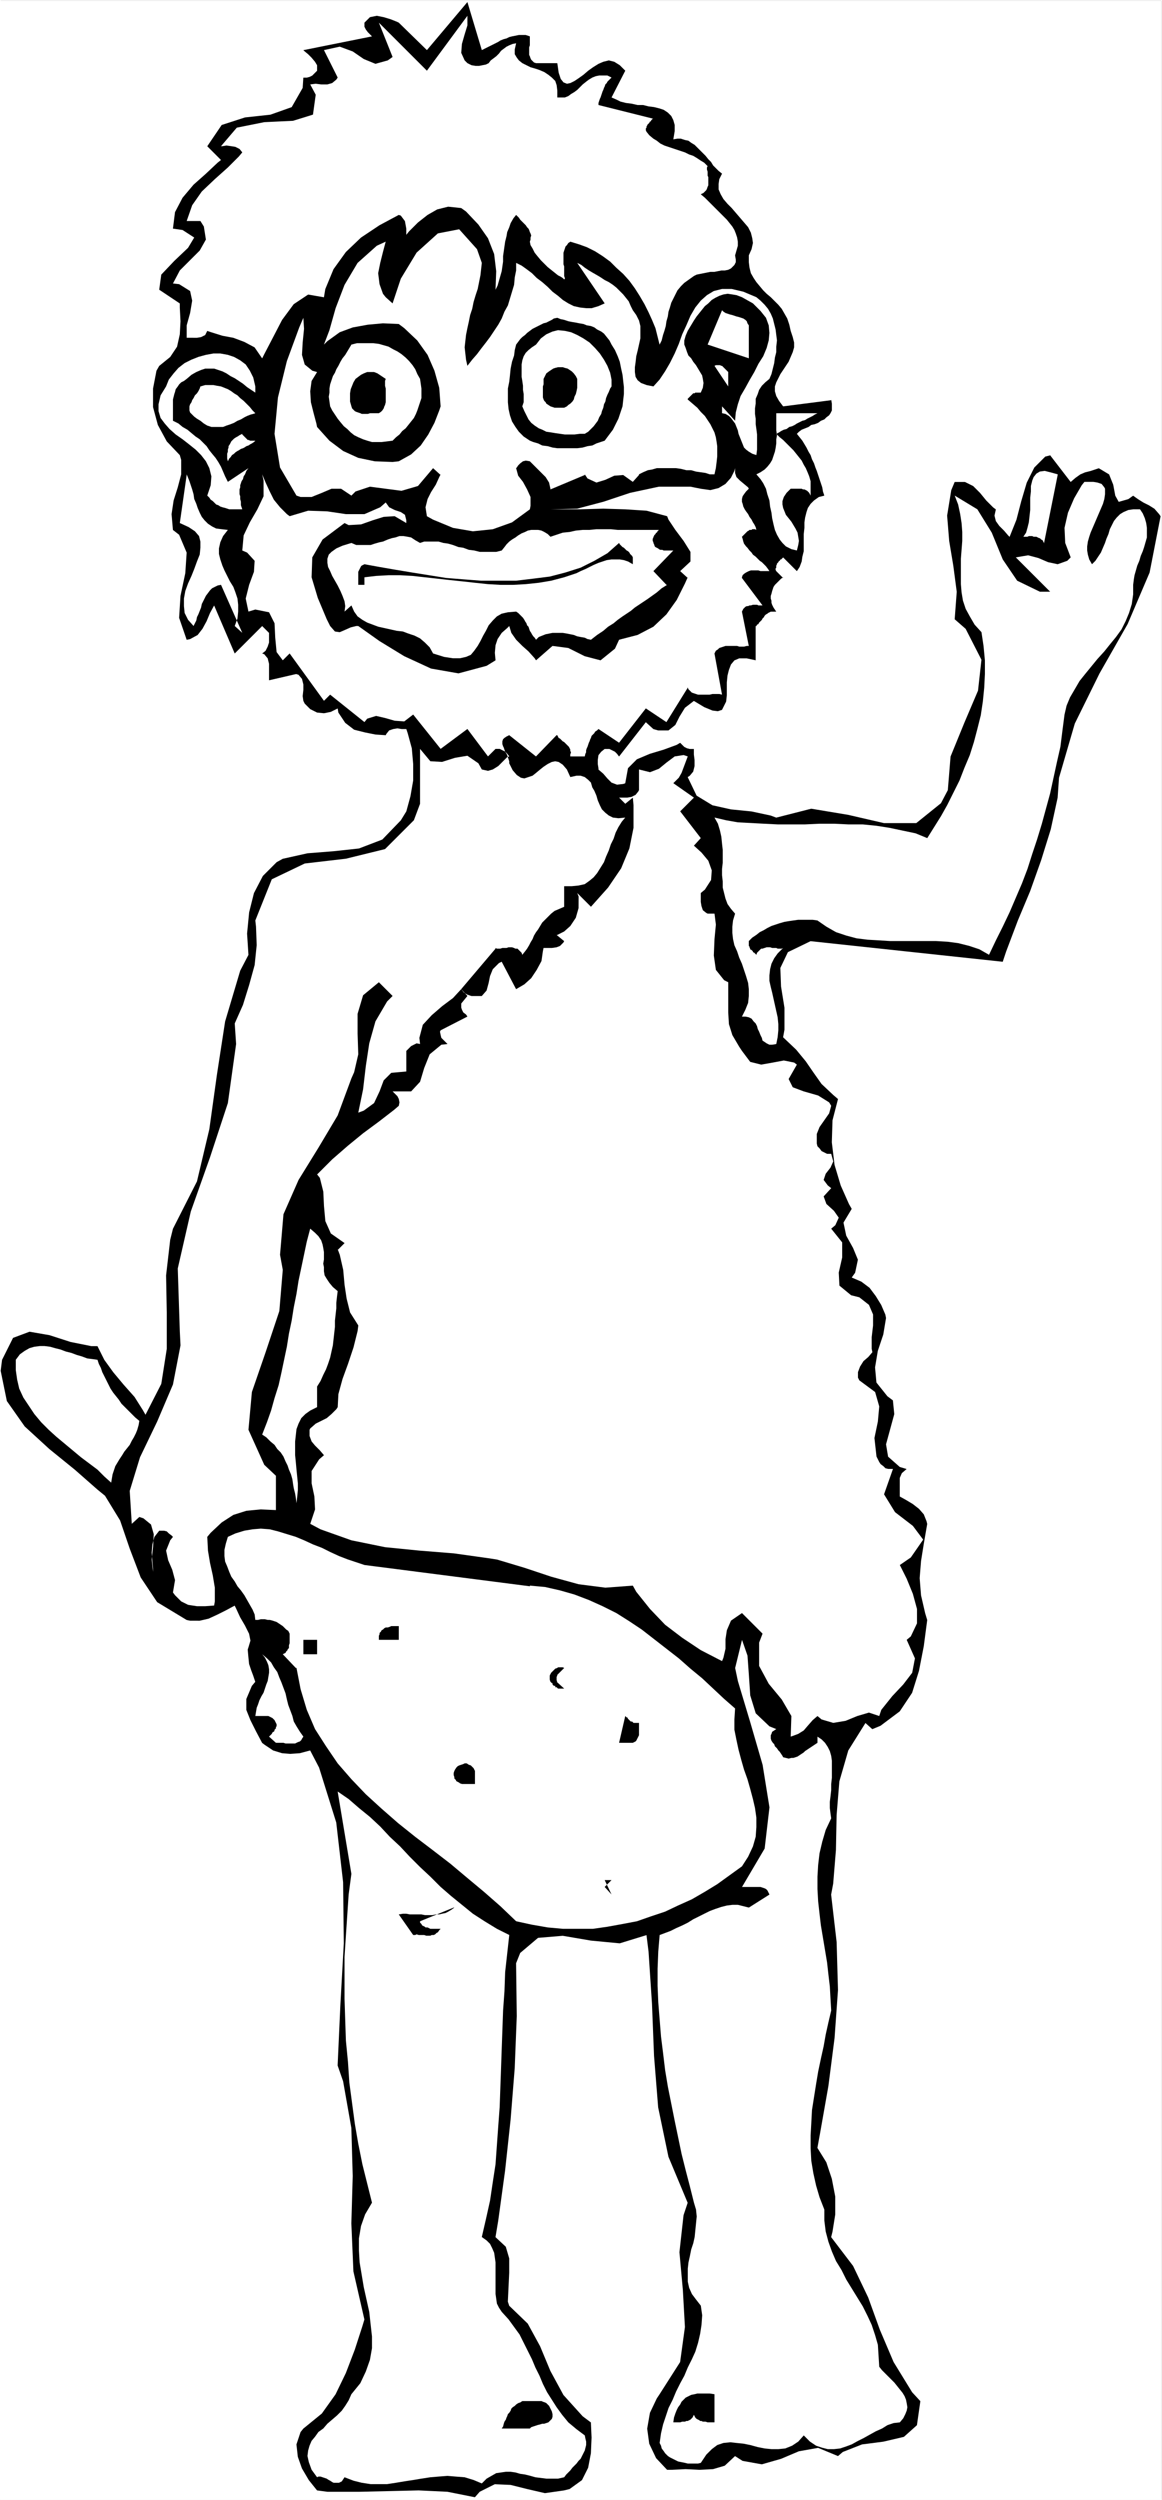
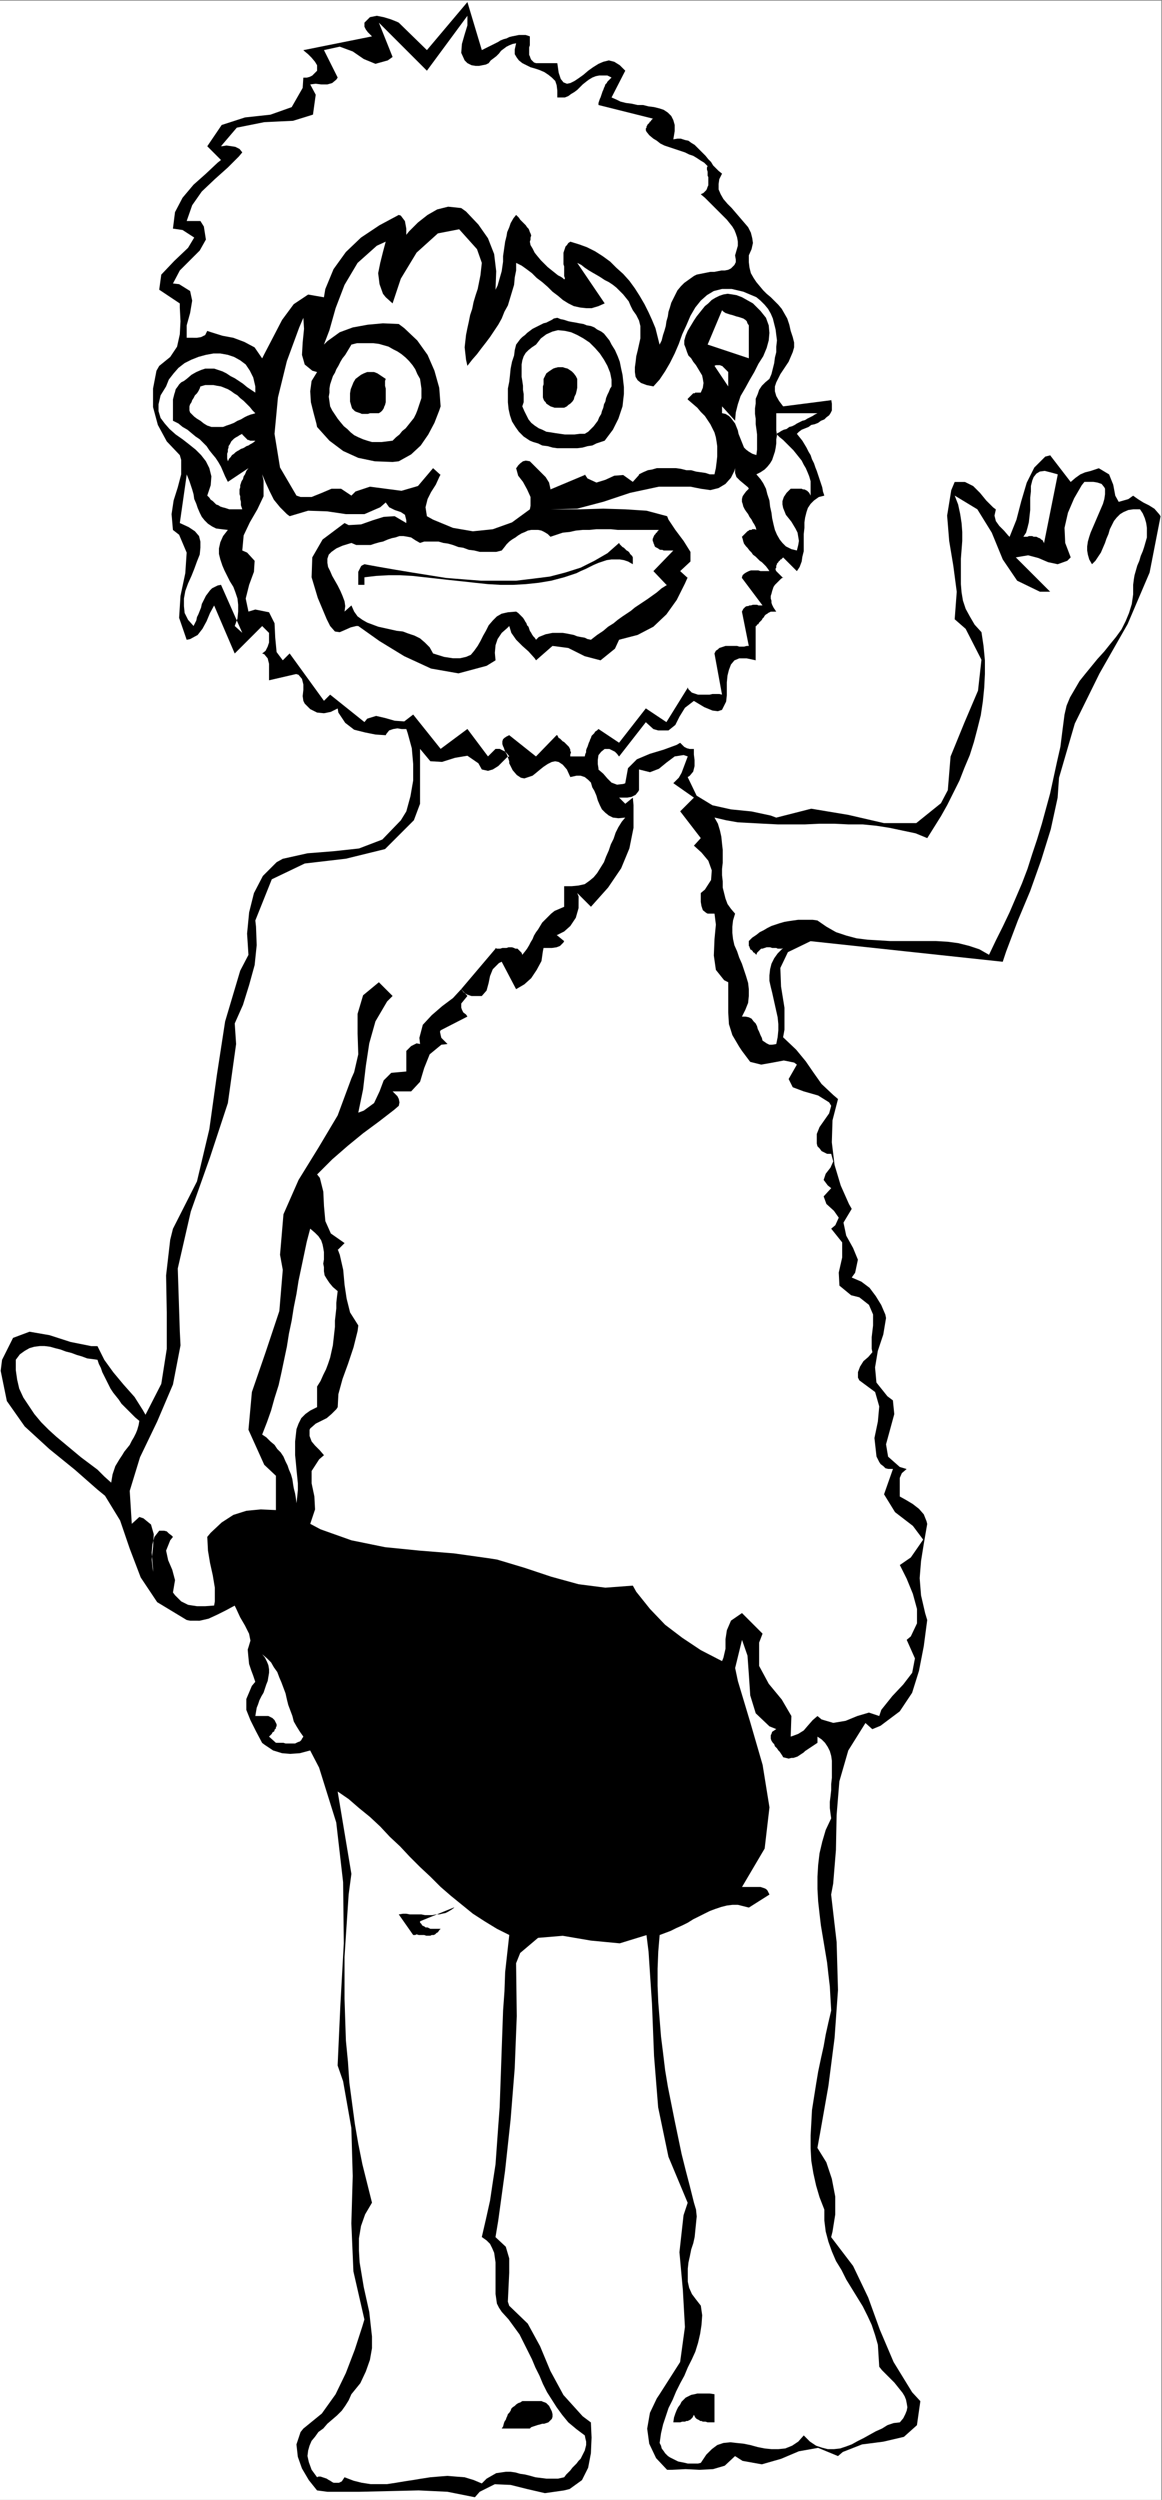
<svg xmlns="http://www.w3.org/2000/svg" xmlns:ns1="http://sodipodi.sourceforge.net/DTD/sodipodi-0.dtd" xmlns:ns2="http://www.inkscape.org/namespaces/inkscape" version="1.0" width="72.386mm" height="155.711mm" id="svg37" ns1:docname="Cave Man 04.wmf">
  <rect width="100%" height="100%" fill="#808080" stroke="none" />
  <ns1:namedview id="namedview37" pagecolor="#ffffff" bordercolor="#000000" borderopacity="0.25" ns2:showpageshadow="2" ns2:pageopacity="0.0" ns2:pagecheckerboard="0" ns2:deskcolor="#d1d1d1" ns2:document-units="mm" />
  <defs id="defs1">
    <pattern id="WMFhbasepattern" patternUnits="userSpaceOnUse" width="6" height="6" x="0" y="0" />
  </defs>
  <path style="fill:#ffffff;fill-opacity:1;fill-rule:evenodd;stroke:none" d="M 0,0.162 H 273.423 V 588.515 H 0 Z" id="path1" />
-   <path style="fill:#ffffff;fill-opacity:1;fill-rule:evenodd;stroke:none" d="M 0.162,0.162 H 0 273.423 v 0 V 588.515 588.353 H 0 l 0.162,0.162 V 0.162 L 0,0 V 588.515 H 273.584 V 0 H 0 Z" id="path2" />
  <path style="fill:#000000;fill-opacity:1;fill-rule:evenodd;stroke:none" d="m 113.441,11.796 0.646,-0.323 0.646,-0.323 0.646,-0.323 0.646,-0.323 0.646,-0.323 0.646,-0.323 0.485,-0.323 0.808,-0.323 0.646,-0.162 0.646,-0.323 0.646,-0.162 0.808,-0.162 0.808,-0.162 h 0.808 0.808 l 0.97,0.323 v 0.323 0.485 0.323 0.485 0.485 l -0.162,0.485 v 0.485 0.323 0.485 0.485 l 0.162,0.323 0.162,0.485 0.162,0.323 0.323,0.323 0.323,0.323 0.485,0.162 h 4.848 0.162 l 0.323,2.262 0.485,1.454 0.646,0.808 0.808,0.323 0.808,-0.162 0.97,-0.485 0.97,-0.646 1.131,-0.808 1.131,-0.97 1.131,-0.808 1.293,-0.808 1.131,-0.485 1.293,-0.323 1.293,0.323 1.293,0.808 1.293,1.293 -3.232,6.302 v 0 l 1.131,0.485 0.97,0.485 1.293,0.323 1.293,0.162 1.454,0.323 h 1.293 l 1.293,0.323 1.293,0.162 1.293,0.323 0.97,0.323 0.97,0.646 0.808,0.808 0.485,0.97 0.323,1.131 v 1.454 l -0.323,1.939 0.97,-0.162 h 0.808 l 0.97,0.323 0.808,0.162 0.646,0.485 0.808,0.485 0.646,0.646 0.646,0.646 0.646,0.646 0.646,0.646 0.646,0.808 0.646,0.646 0.485,0.808 0.646,0.646 0.646,0.646 0.808,0.646 -0.646,1.293 -0.162,1.131 v 1.293 l 0.485,1.131 0.646,1.131 0.97,1.131 0.97,0.97 0.97,1.131 0.97,1.131 0.97,1.131 0.97,1.131 0.646,1.293 0.323,1.293 0.162,1.131 -0.323,1.454 -0.646,1.454 v 1.616 l 0.162,1.293 0.323,1.293 0.646,1.131 0.646,0.97 0.808,0.97 0.808,0.97 0.808,0.808 0.97,0.808 0.97,0.97 0.808,0.808 0.808,0.97 0.646,1.131 0.646,1.131 0.485,1.454 0.323,1.454 0.485,1.454 0.323,1.293 v 1.131 l -0.323,1.131 -0.485,1.131 -0.485,1.131 -0.646,0.97 -0.646,0.97 -0.646,0.97 -0.485,0.97 -0.485,0.97 -0.323,0.97 v 1.131 l 0.323,1.131 0.646,1.131 0.97,1.293 11.312,-1.454 v -0.162 l 0.162,0.97 v 0.97 0.646 l -0.323,0.646 -0.323,0.485 -0.646,0.485 -0.485,0.485 -0.808,0.323 -0.646,0.485 -0.808,0.323 -0.808,0.162 -0.646,0.485 -0.808,0.323 -0.808,0.323 -0.646,0.485 -0.485,0.485 0.646,0.808 0.646,0.808 0.485,0.808 0.485,0.808 0.485,0.97 0.485,0.808 0.323,0.97 0.485,0.97 0.323,0.97 0.323,0.808 0.323,0.97 0.323,0.97 0.323,0.97 0.323,0.97 0.162,0.97 0.323,0.97 -1.293,0.323 -1.131,0.808 -0.808,0.808 -0.646,0.97 -0.323,0.97 -0.323,1.293 -0.162,1.131 v 1.293 l -0.162,1.454 v 1.293 1.293 1.454 l -0.323,1.293 -0.162,1.131 -0.485,1.293 -0.646,0.97 v 0 l -3.232,-3.232 -0.162,0.162 -0.162,0.162 -0.162,0.162 h -0.162 l -0.162,0.323 h -0.162 l -0.162,0.323 -0.162,0.162 -0.162,0.162 v 0.162 l -0.162,0.323 v 0.162 0.323 l -0.162,0.162 v 0.323 l 0.162,0.323 1.616,1.616 v -0.162 l -0.485,0.323 -0.485,0.485 -0.485,0.485 -0.485,0.485 -0.323,0.485 -0.162,0.485 -0.162,0.485 -0.162,0.646 -0.162,0.485 v 0.646 l 0.162,0.485 v 0.485 l 0.162,0.485 0.323,0.646 0.323,0.485 0.323,0.485 h -0.485 -0.323 -0.485 l -0.323,0.162 -0.323,0.162 -0.162,0.162 -0.323,0.162 -0.323,0.323 -0.162,0.323 -0.323,0.323 -0.162,0.323 -0.323,0.323 -0.323,0.323 -0.162,0.323 -0.323,0.162 -0.162,0.323 h -0.162 v 8.08 h 0.162 l -2.262,-0.485 h -1.778 l -1.131,0.485 -0.808,0.97 -0.485,1.293 -0.323,1.293 -0.162,1.616 v 1.616 1.454 l -0.162,1.454 -0.485,0.97 -0.485,0.97 -0.97,0.323 -1.293,-0.162 -1.939,-0.808 -2.424,-1.454 -2.101,1.616 -1.293,2.101 -0.97,1.939 -1.616,1.293 h -2.424 l -1.131,-0.323 v 0 l -1.778,-1.616 -6.302,8.08 v 0 l -0.485,-0.646 -0.485,-0.485 -0.646,-0.323 -0.646,-0.323 h -0.808 -0.323 l -0.808,0.646 -0.646,0.808 -0.162,1.131 v 0.97 l 0.162,0.97 v 0.323 l 1.131,0.97 0.97,1.131 0.97,0.97 1.293,0.485 1.454,-0.162 0.485,-0.162 0.646,-3.555 2.101,-2.101 3.07,-1.293 3.232,-0.97 3.07,-1.131 0.808,-0.485 0.485,0.485 0.485,0.485 0.646,0.323 0.646,0.162 h 0.808 0.162 v 1.293 l 0.162,1.293 v 1.454 l -0.323,1.293 -0.808,0.97 -0.485,0.323 2.101,4.363 3.717,2.262 4.363,0.97 4.848,0.485 4.525,0.97 1.293,0.485 8.241,-2.101 8.726,1.454 8.403,1.939 h 7.595 l 5.817,-4.686 1.616,-3.07 0.646,-7.918 3.232,-7.918 3.232,-7.595 0.808,-7.272 -3.717,-7.272 -2.586,-2.262 0.485,-6.464 -0.808,-6.14 -0.97,-5.817 -0.485,-5.979 0.97,-5.979 0.808,-1.939 h 2.424 l 1.939,0.97 1.616,1.616 1.454,1.778 1.616,1.616 0.646,0.485 -0.323,1.454 0.323,1.293 0.808,1.131 1.131,1.131 0.97,1.131 0.323,0.323 1.616,-4.04 1.131,-4.363 1.293,-4.363 1.778,-3.555 2.586,-2.585 1.293,-0.323 h -0.162 l 4.848,6.302 v 0 l 1.131,-0.97 1.131,-0.808 1.131,-0.485 1.293,-0.323 1.454,-0.485 0.485,-0.162 2.424,1.454 0.97,2.424 0.485,2.585 0.808,1.454 2.262,-0.646 1.131,-0.808 1.131,0.808 1.293,0.808 1.293,0.646 1.293,0.808 1.131,1.293 0.323,0.485 -2.586,13.25 -5.171,12.119 -6.625,11.635 -5.817,11.796 -3.717,12.766 -0.323,4.686 -1.616,7.433 -2.262,7.272 -2.586,7.272 -2.909,6.948 -2.747,7.272 -0.808,2.424 v 0 l -45.247,-4.848 v 0 l -5.333,2.585 -1.778,3.717 0.162,4.363 0.808,5.009 v 5.171 l -0.323,1.778 3.07,2.909 2.262,2.747 1.778,2.585 1.939,2.747 2.747,2.585 1.131,0.97 -1.293,5.009 -0.162,5.171 0.646,5.333 1.454,4.848 1.939,4.363 0.646,1.131 -1.939,3.232 0.646,3.07 1.616,2.909 1.131,2.747 -0.646,3.07 -0.808,1.131 2.262,0.97 1.939,1.454 1.454,1.939 1.293,2.101 0.97,2.262 0.162,0.808 -0.646,3.878 -1.293,3.878 -0.646,3.878 0.323,3.555 2.586,3.232 1.293,0.97 0.323,3.232 -0.97,3.555 -0.97,3.555 0.485,2.909 2.747,2.424 1.616,0.485 -1.131,0.97 -0.485,1.131 v 1.293 1.454 1.293 0.323 l 1.454,0.808 1.616,0.97 1.454,1.131 1.131,1.293 0.646,1.616 0.162,0.646 -0.808,4.686 -0.646,4.04 -0.323,4.04 0.323,4.04 0.97,4.201 0.485,1.616 -0.808,6.14 -1.131,5.817 -1.616,5.171 -2.909,4.363 -4.525,3.393 -1.939,0.808 v 0 l -1.616,-1.454 -4.04,6.464 -2.101,7.272 -0.646,7.918 -0.162,8.241 -0.646,7.918 -0.485,2.585 1.293,11.15 0.323,11.311 -0.808,11.311 -1.454,11.311 -1.939,10.988 -0.646,3.555 2.101,3.393 1.293,3.878 0.808,4.201 v 4.201 l -0.646,4.04 -0.323,1.293 5.171,6.787 3.555,7.433 2.747,7.595 3.232,7.595 4.363,7.11 1.939,2.101 -0.808,5.656 -3.07,2.747 -4.848,1.131 -5.01,0.646 -4.525,1.778 -1.131,0.97 -4.686,-1.939 -4.525,0.808 -4.202,1.778 -4.525,1.293 -4.525,-0.808 -1.778,-1.131 -2.424,2.262 -2.747,0.808 -3.232,0.162 -3.232,-0.162 -3.394,0.162 h -0.97 l -2.586,-2.747 -1.616,-3.393 -0.485,-3.555 0.646,-3.717 1.616,-3.393 0.646,-0.97 4.848,-7.595 1.131,-8.241 -0.485,-8.726 -0.808,-8.888 0.97,-8.726 0.97,-2.909 -4.525,-10.827 -2.424,-11.635 -0.97,-12.119 -0.485,-12.281 -0.808,-12.281 -0.485,-3.878 -6.302,1.939 -6.787,-0.646 -6.625,-1.131 -5.817,0.485 -4.202,3.555 -0.97,2.424 0.162,12.443 -0.485,12.281 -0.97,12.119 -1.293,11.958 -1.616,11.796 -0.646,3.878 2.424,2.262 0.808,2.747 v 3.393 l -0.162,3.393 -0.162,3.393 0.323,0.97 4.363,4.201 2.909,5.333 2.424,5.817 3.07,5.656 4.525,5.009 1.939,1.454 0.162,3.555 -0.162,3.717 -0.646,3.393 -1.454,2.909 -2.909,2.101 -1.293,0.323 -4.525,0.646 -4.202,-0.97 -3.878,-0.97 -3.717,-0.162 -3.555,1.778 -1.131,1.293 -6.464,-1.293 -6.787,-0.323 -6.787,0.162 -7.11,0.162 h -7.595 l -2.424,-0.323 -1.939,-2.424 -1.616,-2.747 -0.97,-2.747 -0.323,-2.909 0.97,-2.909 0.646,-0.808 4.363,-3.555 3.232,-4.525 2.424,-5.009 2.101,-5.494 1.778,-5.494 0.485,-1.616 -2.586,-11.311 -0.485,-11.311 0.323,-11.15 -0.323,-11.311 -1.939,-10.988 -1.293,-3.717 0.646,-14.22 0.808,-14.543 -0.162,-14.382 -1.616,-14.058 -4.04,-12.927 -2.101,-4.04 -2.424,0.646 -2.262,0.162 -1.939,-0.162 -2.101,-0.646 -1.939,-1.293 -0.646,-0.485 -1.454,-2.747 -1.293,-2.585 -0.97,-2.424 v -2.585 l 1.293,-3.07 0.808,-0.97 -0.485,-1.454 -0.485,-1.293 -0.485,-1.454 -0.162,-1.616 -0.162,-1.778 0.162,-0.485 0.485,-1.616 -0.323,-1.616 -0.97,-1.939 -1.131,-1.939 -0.97,-2.101 -0.323,-0.646 -2.101,1.131 -1.939,0.97 -2.101,0.97 -2.101,0.485 H 44.762 l -0.808,-0.162 -6.949,-4.201 -3.878,-5.817 -2.586,-6.787 -2.262,-6.625 -3.555,-5.817 -1.778,-1.454 -5.333,-4.686 -5.979,-4.848 -5.818,-5.333 -4.202,-5.979 -1.454,-7.11 0.323,-2.585 2.586,-5.171 3.878,-1.454 4.686,0.808 5.01,1.616 4.848,0.97 h 1.454 l 1.616,3.232 2.101,2.909 2.424,2.909 2.586,2.909 1.939,3.07 0.646,1.131 3.717,-7.272 1.293,-8.241 v -8.564 l -0.162,-8.726 0.97,-8.403 0.646,-2.585 5.656,-11.15 2.909,-12.281 1.778,-12.766 1.939,-12.604 3.555,-11.958 1.939,-3.717 -0.323,-5.009 0.485,-5.009 1.131,-4.525 2.101,-4.04 3.232,-3.232 1.454,-0.808 5.818,-1.293 6.141,-0.485 5.979,-0.646 5.494,-2.101 4.363,-4.525 1.293,-2.101 0.97,-3.555 0.646,-3.717 v -3.878 l -0.323,-3.717 -0.97,-3.555 -0.323,-0.97 h -1.131 l -0.97,-0.162 -0.97,0.162 -0.97,0.323 -0.646,0.808 -0.162,0.323 -2.424,-0.162 -2.424,-0.485 -2.586,-0.646 -2.101,-1.616 -1.616,-2.424 -0.162,-0.97 -1.616,0.808 -1.616,0.323 -1.616,-0.162 -1.616,-0.808 -1.293,-1.293 -0.323,-0.646 -0.162,-1.131 0.162,-1.454 v -1.293 l -0.323,-1.293 -0.808,-0.97 -0.485,-0.162 h -0.162 l -6.302,1.454 v 0 -1.293 -1.293 -1.293 l -0.323,-1.293 -0.808,-0.97 -0.485,-0.162 0.808,-0.646 0.485,-0.97 0.323,-0.97 v -0.97 -1.131 -0.323 0.162 l -1.616,-1.616 -6.464,6.464 -4.848,-11.311 -0.97,1.778 -0.808,1.939 -0.97,1.778 -1.131,1.454 -1.778,0.97 -0.808,0.162 -1.778,-5.171 0.323,-5.171 1.131,-5.333 0.323,-4.848 -1.778,-4.201 -1.454,-1.131 -0.323,-3.717 0.485,-3.232 0.97,-3.07 0.808,-3.07 v -3.393 l -0.323,-1.131 -3.07,-3.232 -2.101,-3.878 -1.131,-4.201 v -4.363 l 0.808,-4.201 0.646,-1.131 2.586,-2.101 1.616,-2.424 0.646,-2.909 0.162,-3.07 -0.162,-3.232 v -0.97 l -4.848,-3.232 v 0 l 0.485,-3.555 3.07,-3.232 3.232,-3.07 1.454,-2.424 -2.747,-1.778 -2.262,-0.323 0.485,-3.878 1.778,-3.393 2.586,-3.07 2.909,-2.585 2.747,-2.585 0.808,-0.646 -3.232,-3.232 v 0 l 3.394,-5.009 5.494,-1.778 5.979,-0.646 5.01,-1.778 2.586,-4.525 0.162,-2.424 h 0.808 l 0.646,-0.162 0.646,-0.323 0.485,-0.485 0.485,-0.485 0.162,-0.162 v -1.293 l -0.485,-0.808 -0.808,-0.97 -0.808,-0.808 -0.97,-0.808 -0.162,-0.162 v 0 L 87.586,8.564 v 0 L 87.101,8.08 86.616,7.595 86.131,6.948 85.808,6.302 V 5.656 5.333 l 1.293,-1.293 1.616,-0.323 1.616,0.323 1.616,0.485 1.616,0.646 0.323,0.162 v 0 l 6.625,6.464 9.534,-11.311 z" id="path3" />
  <path style="fill:#ffffff;fill-opacity:1;fill-rule:evenodd;stroke:none" d="m 110.048,14.866 0.97,0.485 0.97,0.162 h 0.808 l 0.808,-0.162 0.808,-0.162 0.646,-0.323 0.485,-0.646 0.646,-0.485 0.646,-0.485 0.646,-0.646 0.485,-0.646 0.646,-0.485 0.646,-0.485 0.646,-0.323 0.808,-0.323 0.808,-0.162 -0.323,1.454 v 1.131 l 0.485,0.808 0.485,0.646 0.808,0.646 0.97,0.485 0.97,0.485 1.131,0.323 0.97,0.323 1.131,0.485 0.97,0.646 0.808,0.646 0.808,0.808 0.323,0.97 0.162,1.293 v 1.616 h 0.808 0.97 l 0.808,-0.323 0.646,-0.485 0.808,-0.485 0.646,-0.485 0.646,-0.646 0.646,-0.646 0.808,-0.646 0.646,-0.485 0.808,-0.485 0.808,-0.323 0.808,-0.162 h 0.97 0.97 l 0.97,0.485 -0.323,0.323 -0.323,0.323 -0.323,0.323 -0.162,0.323 -0.323,0.323 -0.162,0.485 -0.162,0.323 -0.162,0.485 -0.162,0.323 -0.162,0.485 -0.162,0.485 -0.162,0.485 -0.162,0.323 -0.162,0.485 -0.162,0.485 v 0.485 0 l 12.928,3.232 v 0 H 153.679 l -0.162,0.162 -0.162,0.162 -0.162,0.323 h -0.162 l -0.162,0.323 -0.162,0.162 -0.162,0.162 -0.162,0.162 v 0.162 l -0.162,0.162 v 0.323 l -0.162,0.162 v 0.323 0.162 l 0.162,0.323 0.646,0.808 0.97,0.808 0.808,0.485 0.808,0.646 0.97,0.485 0.97,0.323 0.97,0.323 0.97,0.323 0.97,0.323 0.97,0.323 0.97,0.485 0.97,0.323 0.808,0.485 0.97,0.646 0.808,0.485 0.808,0.808 -0.162,0.323 v 0.485 l 0.162,0.485 v 0.485 0.485 l 0.162,0.323 v 0.485 0.485 0.485 0.485 l -0.162,0.323 -0.162,0.485 -0.162,0.323 -0.323,0.323 -0.323,0.323 -0.646,0.323 0.97,0.808 0.97,0.97 0.808,0.808 0.97,0.97 0.808,0.808 0.808,0.808 0.808,0.808 0.646,0.808 0.646,0.808 0.485,0.808 0.323,0.808 0.323,0.97 0.162,0.97 v 0.97 l -0.323,1.131 -0.323,1.131 0.162,0.97 v 0.646 l -0.323,0.646 -0.323,0.323 -0.485,0.485 -0.646,0.323 -0.808,0.162 h -0.808 l -0.808,0.162 -0.808,0.162 h -0.97 l -0.808,0.162 -0.808,0.162 -0.808,0.162 -0.808,0.162 -0.646,0.323 -1.131,0.808 -1.131,0.808 -0.808,0.808 -0.808,0.97 -0.485,0.97 -0.485,0.97 -0.485,0.97 -0.323,1.131 -0.323,0.97 -0.162,1.131 -0.323,1.131 -0.162,1.131 -0.323,1.131 -0.323,0.97 -0.323,1.293 -0.485,0.97 -0.485,-1.939 -0.485,-1.939 -0.808,-1.939 -0.808,-1.778 -0.97,-1.939 -1.131,-1.939 -1.131,-1.778 -1.293,-1.778 -1.454,-1.616 -1.616,-1.454 -1.454,-1.454 -1.778,-1.293 -1.778,-1.131 -1.939,-0.97 -1.778,-0.646 -2.101,-0.646 -0.485,0.323 -0.323,0.485 -0.323,0.323 -0.162,0.485 -0.162,0.485 -0.162,0.485 v 0.485 0.646 0.485 0.485 0.646 l 0.162,0.485 v 0.646 0.646 0.485 0.485 l 0.162,0.485 v 0.162 l -0.162,0.162 -0.323,-0.323 -0.485,-0.323 -0.646,-0.323 -0.808,-0.646 -0.808,-0.646 -0.808,-0.646 -0.808,-0.808 -0.808,-0.808 -0.808,-0.97 -0.646,-0.808 -0.485,-0.97 -0.485,-0.808 -0.162,-0.808 0.162,-0.485 v -0.485 l 0.162,-0.485 -0.162,-0.485 -0.162,-0.323 -0.162,-0.485 -0.162,-0.323 -0.323,-0.323 -0.323,-0.485 -0.323,-0.323 -0.323,-0.323 -0.323,-0.323 -0.323,-0.323 -0.323,-0.485 -0.323,-0.323 -0.323,-0.323 -0.646,0.808 -0.646,1.131 -0.323,0.97 -0.485,1.131 -0.162,0.97 -0.323,1.293 -0.162,1.131 -0.162,1.131 -0.162,1.131 v 1.293 l -0.162,1.131 -0.162,1.131 -0.323,1.131 -0.323,1.131 -0.323,1.131 -0.485,0.97 0.162,-4.363 -0.485,-4.04 -1.454,-3.717 -2.262,-3.232 -2.909,-3.07 -1.131,-0.808 -3.07,-0.323 -2.586,0.646 -2.262,1.293 -2.262,1.778 -2.101,2.101 -0.646,0.808 v 0.808 -0.646 -1.616 l -0.323,-1.778 -0.97,-1.293 -0.485,-0.162 -4.525,2.424 -4.363,2.909 -3.555,3.393 -2.909,4.04 -1.939,4.686 -0.323,1.939 -3.717,-0.646 -3.394,2.262 -2.747,3.717 -2.262,4.363 -1.939,3.717 -0.485,0.97 -1.778,-2.585 -2.424,-1.293 -2.586,-0.97 -2.586,-0.485 -2.586,-0.808 -0.97,-0.323 -0.485,0.97 -0.97,0.485 -0.97,0.162 H 45.247 44.278 43.954 V 76.594 L 44.762,73.686 45.247,70.777 44.762,68.515 42.177,66.899 40.723,66.737 42.338,63.667 44.762,61.243 47.025,58.981 48.479,56.395 47.994,53.325 47.186,52.032 v 0 h -3.232 l 1.293,-3.717 2.262,-3.232 3.07,-2.909 3.07,-2.747 2.586,-2.585 0.808,-0.97 -0.646,-0.808 -0.97,-0.485 -0.97,-0.162 -1.131,-0.162 -0.97,0.162 h -0.323 l 3.717,-4.363 6.464,-1.293 6.787,-0.323 4.686,-1.454 0.646,-4.686 -1.293,-2.424 1.293,-0.162 1.293,0.162 h 1.454 l 1.131,-0.323 0.97,-0.808 0.323,-0.485 -3.232,-6.464 3.717,-0.808 3.07,1.131 2.586,1.778 2.747,1.131 2.909,-0.808 1.131,-0.808 L 89.202,5.333 100.513,16.644 110.048,3.717 v 2.262 l -0.646,2.101 -0.646,2.262 -0.162,2.101 0.808,1.778 z" id="path4" />
  <path style="fill:#ffffff;fill-opacity:1;fill-rule:evenodd;stroke:none" d="m 113.441,61.889 -0.162,1.454 -0.162,1.454 -0.323,1.616 -0.323,1.616 -0.485,1.454 -0.485,1.616 -0.323,1.616 -0.485,1.454 -0.323,1.616 -0.323,1.454 -0.323,1.616 -0.162,1.454 -0.162,1.454 0.162,1.454 0.162,1.454 0.323,1.454 1.131,-1.454 1.131,-1.293 0.97,-1.293 1.131,-1.454 0.97,-1.293 0.97,-1.454 0.97,-1.454 0.808,-1.454 0.646,-1.616 0.808,-1.454 0.485,-1.616 0.485,-1.616 0.485,-1.616 0.162,-1.778 0.323,-1.616 v -1.778 l 1.293,0.646 1.131,0.808 1.293,0.97 1.131,1.131 1.293,0.97 1.293,1.131 1.131,1.131 1.293,0.97 1.131,0.97 1.293,0.808 1.293,0.646 1.454,0.323 1.454,0.162 h 1.293 l 1.616,-0.485 1.454,-0.646 v 0 l -6.464,-9.534 0.97,0.485 0.808,0.646 0.97,0.646 0.808,0.485 1.131,0.646 0.808,0.485 0.97,0.646 0.97,0.485 0.97,0.646 0.808,0.646 0.808,0.808 0.808,0.808 0.646,0.808 0.646,0.808 0.485,1.131 0.485,0.97 0.808,1.131 0.646,1.293 0.323,1.293 v 1.454 1.454 l -0.323,1.454 -0.323,1.454 -0.323,1.293 -0.162,1.454 -0.162,1.131 v 1.131 l 0.162,1.131 0.485,0.808 0.808,0.646 1.293,0.485 1.616,0.323 1.454,-1.616 1.293,-1.939 1.131,-1.939 1.131,-2.262 0.97,-2.262 0.808,-2.262 0.97,-2.101 0.97,-2.262 1.131,-1.939 1.293,-1.616 1.454,-1.293 1.616,-0.97 1.939,-0.485 h 2.262 l 2.747,0.646 3.07,1.293 0.97,0.808 0.97,0.97 0.808,0.97 0.646,1.131 0.485,1.131 0.323,1.293 0.323,1.293 0.162,1.293 0.162,1.293 -0.162,1.454 v 1.293 l -0.323,1.293 -0.162,1.293 -0.323,1.293 -0.323,1.293 -0.485,1.131 -0.97,0.808 -0.808,0.808 -0.646,0.97 -0.323,0.97 -0.485,1.131 v 1.131 l -0.162,1.131 v 1.293 l 0.162,1.131 v 1.293 l 0.162,1.131 0.162,1.293 v 1.131 1.293 1.131 l -0.162,1.293 -0.97,-0.323 -0.808,-0.485 -0.646,-0.485 -0.485,-0.485 -0.323,-0.808 -0.323,-0.808 -0.323,-0.808 -0.323,-0.808 -0.162,-0.808 -0.323,-0.808 -0.323,-0.808 -0.485,-0.646 -0.485,-0.646 -0.485,-0.485 -0.808,-0.485 -0.808,-0.162 v -1.616 l 3.07,3.393 0.162,-1.939 0.485,-1.939 0.646,-1.939 1.131,-1.939 0.97,-1.778 1.131,-1.939 0.97,-1.939 1.131,-1.778 0.808,-1.939 0.485,-1.778 0.162,-1.778 -0.162,-1.778 -0.646,-1.778 -1.293,-1.616 -1.778,-1.778 -2.586,-1.454 -1.293,-0.485 -0.97,-0.162 -1.131,-0.162 -0.97,0.162 -0.97,0.323 -0.97,0.485 -0.808,0.485 -0.808,0.808 -0.808,0.646 -0.646,0.808 -0.646,0.808 -0.646,0.808 -0.646,0.97 -0.485,0.808 -0.485,0.808 -0.485,0.808 -0.485,1.131 -0.323,1.131 v 0.97 l 0.323,0.808 0.323,0.97 0.323,0.808 0.646,0.646 0.485,0.808 0.646,0.808 0.485,0.808 0.485,0.808 0.485,0.808 0.162,0.808 0.162,0.97 -0.162,1.131 -0.485,1.131 h -0.162 -0.323 -0.323 -0.162 -0.323 l -0.162,0.162 h -0.323 l -0.162,0.162 -0.162,0.162 -0.162,0.162 -0.162,0.162 -0.162,0.162 -0.162,0.162 -0.162,0.162 -0.162,0.162 v 0.162 l 1.131,0.97 1.131,0.97 0.808,0.97 0.97,0.97 0.646,0.97 0.646,0.97 0.485,0.97 0.485,0.97 0.323,1.131 0.162,0.97 0.162,1.131 v 1.293 1.131 l -0.162,1.454 -0.162,1.293 -0.323,1.454 h -1.131 l -0.97,-0.323 -1.131,-0.162 -1.131,-0.162 -1.131,-0.323 h -1.131 l -1.293,-0.323 -1.131,-0.162 h -1.131 -1.131 -1.131 -1.131 l -1.131,0.323 -0.97,0.162 -1.131,0.485 -0.97,0.485 v 0.162 l -1.454,1.616 v 0 l -2.262,-1.616 -2.101,0.162 -2.101,0.97 -2.101,0.646 -2.101,-0.97 -0.646,-0.97 v 0.162 l -8.08,3.393 v -0.162 l -0.323,-1.454 -0.808,-1.293 -1.131,-1.131 -1.131,-1.131 -1.131,-1.131 -0.323,-0.323 -0.97,-0.162 -0.646,0.162 -0.646,0.485 -0.485,0.485 -0.323,0.485 -0.162,0.162 0.485,1.778 1.131,1.454 0.97,1.778 0.808,1.778 v 2.101 l -0.162,0.808 -4.202,3.07 -4.525,1.616 -4.686,0.485 -4.686,-0.808 -4.686,-1.939 -1.454,-0.808 -0.323,-2.101 0.485,-1.939 0.808,-1.616 1.131,-1.778 0.808,-1.778 0.323,-0.646 v 0.162 l -1.778,-1.616 -3.555,4.201 -3.878,1.131 -3.717,-0.485 -3.717,-0.485 -3.394,1.131 -0.97,0.97 -2.424,-1.616 h -2.262 l -2.262,0.97 -2.424,0.97 h -2.586 l -0.97,-0.323 -3.878,-6.625 -1.293,-7.918 0.808,-8.564 2.101,-8.564 2.909,-7.918 0.97,-2.262 0.162,2.585 -0.323,3.232 -0.162,2.909 0.646,2.262 1.778,1.454 1.131,0.323 -1.293,2.101 -0.323,2.424 0.162,2.585 0.646,2.585 0.646,2.424 0.162,0.808 2.909,3.232 3.232,2.424 3.555,1.616 3.878,0.808 4.202,0.162 1.454,-0.162 2.909,-1.616 2.262,-2.101 1.778,-2.585 1.454,-2.747 1.131,-2.909 0.323,-0.97 -0.323,-4.363 -1.131,-4.04 -1.616,-3.717 -2.424,-3.393 -3.07,-2.909 -1.293,-0.97 -3.717,-0.162 -3.555,0.323 -3.555,0.646 -3.07,1.131 -2.909,2.101 -0.808,0.808 1.293,-3.393 1.454,-5.171 2.101,-5.494 3.07,-5.171 4.525,-4.04 2.101,-0.97 -0.646,2.424 -0.646,2.585 -0.485,2.424 0.323,2.585 0.808,2.262 0.646,0.808 v 0 l 1.616,1.454 1.939,-5.817 3.717,-6.14 5.01,-4.525 5.01,-0.97 4.202,4.686 z" id="path5" />
  <path style="fill:#ffffff;fill-opacity:1;fill-rule:evenodd;stroke:none" d="m 176.303,78.049 v 6.302 l -9.696,-3.232 3.394,-8.08 0.323,0.323 0.485,0.323 0.485,0.162 0.485,0.162 0.646,0.162 0.485,0.162 0.485,0.162 0.646,0.162 0.485,0.162 0.485,0.162 0.485,0.323 0.323,0.323 0.162,0.485 0.323,0.485 v 0.646 0.646 z" id="path6" />
  <path style="fill:#000000;fill-opacity:1;fill-rule:evenodd;stroke:none" d="m 143.983,81.119 0.808,1.293 0.646,1.454 0.485,1.293 0.323,1.616 0.323,1.454 0.162,1.454 0.162,1.454 v 1.616 l -0.162,1.454 -0.162,1.454 -0.485,1.454 -0.485,1.454 -0.646,1.293 -0.646,1.293 -0.97,1.293 -0.97,1.293 -0.97,0.323 -0.97,0.323 -0.97,0.485 -1.131,0.162 -1.131,0.323 -1.293,0.162 h -1.131 -1.131 -1.293 -1.131 l -1.131,-0.162 -1.131,-0.323 -1.293,-0.162 -0.97,-0.485 -1.131,-0.323 -0.808,-0.323 -1.454,-0.97 -1.131,-1.131 -0.808,-1.131 -0.808,-1.293 -0.485,-1.454 -0.323,-1.454 -0.162,-1.616 v -1.454 -1.778 l 0.323,-1.616 0.162,-1.454 0.162,-1.616 0.323,-1.616 0.485,-1.454 0.162,-1.293 0.323,-1.293 0.485,-0.646 0.485,-0.646 0.485,-0.485 0.646,-0.485 0.485,-0.485 0.646,-0.485 0.646,-0.485 0.646,-0.323 0.646,-0.323 0.646,-0.323 0.646,-0.323 0.646,-0.162 0.646,-0.323 0.646,-0.323 0.485,-0.323 0.808,-0.162 0.808,0.323 0.808,0.162 0.97,0.323 0.808,0.162 0.97,0.162 0.808,0.162 0.97,0.162 0.808,0.323 0.97,0.162 0.808,0.323 0.646,0.485 0.97,0.485 0.646,0.485 0.646,0.808 0.646,0.808 z" id="path7" />
  <path style="fill:#ffffff;fill-opacity:1;fill-rule:evenodd;stroke:none" d="m 143.983,90.976 -0.323,0.485 -0.323,0.808 -0.323,0.646 -0.323,0.808 -0.162,0.808 -0.323,0.646 -0.162,0.808 -0.323,0.808 -0.162,0.646 -0.485,0.808 -0.323,0.808 -0.485,0.646 -0.485,0.646 -0.646,0.646 -0.646,0.646 -0.808,0.485 h -1.131 l -1.293,0.162 h -1.131 -1.131 l -1.131,-0.162 -1.131,-0.162 -0.97,-0.162 -1.131,-0.162 -0.97,-0.485 -0.808,-0.323 -0.97,-0.646 -0.808,-0.646 -0.646,-0.808 -0.485,-0.97 -0.485,-0.97 -0.485,-1.131 0.323,-0.97 v -0.97 -0.97 l -0.162,-0.97 v -0.97 l -0.162,-1.131 -0.162,-0.97 V 87.582 86.774 85.805 l 0.162,-0.97 0.323,-0.97 0.485,-0.808 0.646,-0.646 0.808,-0.646 0.97,-0.646 1.131,-1.454 1.293,-0.97 1.454,-0.646 1.293,-0.323 1.616,0.162 1.454,0.323 1.454,0.646 1.454,0.808 1.454,0.97 1.293,1.293 1.131,1.293 0.97,1.454 0.808,1.454 0.646,1.616 0.323,1.616 z" id="path8" />
  <path style="fill:#ffffff;fill-opacity:1;fill-rule:evenodd;stroke:none" d="m 98.898,89.198 0.162,1.131 0.162,1.131 v 1.131 1.131 l -0.323,0.97 -0.323,0.97 -0.323,0.97 -0.323,0.808 -0.485,0.97 -0.646,0.808 -0.646,0.808 -0.646,0.808 -0.808,0.646 -0.646,0.808 -0.808,0.646 -0.808,0.808 -1.293,0.162 -1.293,0.162 h -1.131 -1.131 l -1.131,-0.323 -0.97,-0.323 -1.131,-0.485 -0.97,-0.485 -0.808,-0.646 -0.808,-0.808 -0.808,-0.646 -0.808,-0.97 -0.646,-0.808 -0.646,-0.97 -0.646,-0.97 -0.485,-0.97 -0.162,-1.131 -0.162,-1.131 0.162,-0.97 v -0.97 l 0.162,-0.97 0.323,-0.97 0.323,-0.97 0.485,-0.808 0.323,-0.808 0.485,-0.808 0.485,-0.97 0.485,-0.808 0.646,-0.808 0.485,-0.808 0.485,-0.808 0.485,-0.808 1.293,-0.323 h 1.293 1.293 1.293 l 1.293,0.162 1.131,0.323 1.131,0.323 1.131,0.646 0.97,0.485 0.97,0.646 0.97,0.808 0.808,0.808 0.808,0.97 0.646,0.97 0.485,1.131 z" id="path9" />
  <path style="fill:#ffffff;fill-opacity:1;fill-rule:evenodd;stroke:none" d="m 60.114,90.976 v 1.454 0 L 59.145,91.784 58.175,91.137 57.205,90.329 56.236,89.683 55.266,89.037 54.297,88.552 53.327,87.906 52.358,87.421 51.388,87.098 50.418,86.774 H 49.449 48.318 l -0.97,0.323 -1.131,0.485 -1.131,0.646 -1.131,0.97 -0.646,0.485 -0.646,0.323 -0.485,0.485 -0.323,0.485 -0.485,0.646 -0.162,0.646 -0.162,0.485 -0.162,0.646 -0.162,0.646 v 0.808 0.646 0.646 0.808 0.646 0.646 0.808 l 1.293,0.646 0.97,0.808 1.131,0.646 0.97,0.808 0.97,0.808 0.97,0.646 0.808,0.808 0.808,0.808 0.646,0.97 0.646,0.808 0.808,0.97 0.646,0.97 0.646,1.131 0.485,1.131 0.485,1.131 0.646,1.293 v 0 l 4.848,-3.232 v 0 l -0.485,0.646 -0.323,0.808 -0.323,0.485 -0.162,0.646 -0.323,0.485 -0.162,0.485 -0.162,0.485 v 0.485 l -0.162,0.485 v 0.485 0.646 l 0.162,0.485 v 0.646 l 0.162,0.646 v 0.808 l 0.323,0.97 h -0.646 -0.646 -0.646 -0.646 -0.485 l -0.485,-0.162 -0.485,-0.162 -0.646,-0.162 -0.485,-0.162 -0.485,-0.323 -0.485,-0.162 -0.323,-0.323 -0.485,-0.485 -0.485,-0.323 -0.323,-0.485 -0.485,-0.485 0.808,-2.424 0.162,-2.101 -0.485,-1.939 -0.808,-1.616 -1.131,-1.454 -1.293,-1.293 -1.616,-1.293 -1.454,-1.131 -1.616,-1.131 -1.454,-1.293 -1.131,-1.293 -0.97,-1.293 -0.485,-1.616 v -1.616 l 0.485,-2.101 1.293,-2.101 0.646,-1.616 1.131,-1.454 1.131,-1.293 1.454,-1.131 1.616,-0.808 1.616,-0.646 1.778,-0.485 1.778,-0.323 h 1.616 l 1.778,0.323 1.454,0.485 1.454,0.808 1.293,0.97 0.97,1.454 0.808,1.616 z" id="path10" />
  <path style="fill:#000000;fill-opacity:1;fill-rule:evenodd;stroke:none" d="m 135.903,89.198 v 0.646 0.808 0.646 l -0.162,0.808 -0.162,0.646 -0.323,0.646 -0.162,0.646 -0.323,0.485 -0.485,0.485 -0.485,0.323 -0.323,0.323 -0.646,0.323 h -0.808 -0.646 -0.808 l -0.97,-0.323 -0.485,-0.323 -0.485,-0.323 -0.162,-0.323 -0.323,-0.323 -0.162,-0.323 -0.162,-0.485 v -0.485 -0.323 -0.485 -0.485 -0.485 -0.323 l 0.162,-0.485 v -0.485 -0.485 -0.323 l 0.323,-0.646 0.323,-0.646 0.646,-0.485 0.485,-0.323 0.485,-0.323 0.485,-0.162 0.646,-0.162 h 0.485 0.646 l 0.485,0.162 0.646,0.162 0.485,0.323 0.485,0.323 0.485,0.485 0.485,0.646 z" id="path11" />
  <path style="fill:#ffffff;fill-opacity:1;fill-rule:evenodd;stroke:none" d="m 171.455,87.582 v 3.393 l -3.232,-4.848 v 0 l 0.323,-0.162 h 0.323 0.323 0.162 0.162 l 0.323,0.162 h 0.162 l 0.162,0.162 0.162,0.162 0.162,0.162 0.162,0.162 0.162,0.162 0.162,0.162 0.162,0.162 0.162,0.162 z" id="path12" />
  <path style="fill:#000000;fill-opacity:1;fill-rule:evenodd;stroke:none" d="m 90.818,89.198 -0.162,0.485 v 0.646 0.485 l 0.162,0.646 v 0.485 0.646 0.485 0.646 0.485 0.485 l -0.162,0.646 -0.162,0.323 -0.162,0.485 -0.323,0.485 -0.323,0.323 -0.485,0.323 H 88.878 88.394 87.909 87.586 87.101 L 86.616,97.439 H 86.131 85.647 85.162 L 84.839,97.278 84.354,97.116 83.869,96.955 83.546,96.793 83.223,96.47 82.899,96.147 82.738,95.662 82.415,94.531 v -0.97 -0.97 l 0.162,-0.97 0.323,-0.808 0.323,-0.808 0.485,-0.808 0.646,-0.485 0.646,-0.485 0.646,-0.323 0.808,-0.323 h 0.808 0.808 l 0.808,0.323 0.97,0.646 z" id="path13" />
  <path style="fill:#ffffff;fill-opacity:1;fill-rule:evenodd;stroke:none" d="m 60.114,97.278 -0.485,0.162 -0.646,0.162 -0.808,0.323 -0.646,0.323 -0.808,0.485 -0.808,0.323 -0.808,0.485 -0.808,0.323 -0.97,0.323 -0.808,0.323 h -0.97 -0.808 -0.97 l -0.97,-0.323 -0.808,-0.485 -0.808,-0.646 -0.808,-0.485 -0.646,-0.485 -0.485,-0.485 -0.485,-0.485 -0.162,-0.485 v -0.485 -0.485 l 0.162,-0.485 0.323,-0.485 0.162,-0.485 0.323,-0.485 0.323,-0.646 0.485,-0.485 0.323,-0.485 0.323,-0.646 0.162,-0.485 1.131,-0.323 h 0.97 0.97 l 0.808,0.162 0.97,0.162 0.808,0.323 0.808,0.323 0.808,0.485 0.646,0.485 0.808,0.485 0.646,0.646 0.808,0.646 0.646,0.646 0.808,0.808 0.646,0.808 z" id="path14" />
  <path style="fill:#ffffff;fill-opacity:1;fill-rule:evenodd;stroke:none" d="m 192.462,97.278 -0.646,0.323 -0.485,0.323 -0.646,0.323 -0.646,0.323 -0.485,0.323 -0.646,0.162 -0.646,0.323 -0.646,0.323 -0.485,0.323 -0.646,0.323 -0.646,0.162 -0.646,0.485 -0.646,0.162 -0.646,0.323 -0.485,0.323 -0.646,0.323 0.808,0.808 0.808,0.646 0.808,0.808 0.808,0.808 0.808,0.808 0.646,0.808 0.646,0.808 0.646,0.808 0.485,0.97 0.485,0.808 0.485,1.131 0.323,0.808 0.323,1.131 v 0.97 1.131 1.293 l -0.162,-0.323 -0.162,-0.323 -0.323,-0.323 -0.162,-0.162 -0.323,-0.162 -0.323,-0.162 h -0.323 l -0.323,-0.162 h -0.323 -0.323 -0.323 -0.323 -0.485 -0.323 -0.323 -0.162 l -0.97,0.97 -0.646,0.97 -0.323,0.97 v 0.808 l 0.162,0.808 0.323,0.808 0.323,0.808 0.646,0.808 0.646,0.808 0.485,0.808 0.485,0.808 0.485,0.97 0.162,0.97 0.162,0.97 -0.162,0.97 -0.323,1.293 -1.293,-0.323 -1.293,-0.646 -0.808,-0.808 -0.646,-0.808 -0.646,-1.131 -0.485,-1.131 -0.323,-1.293 -0.323,-1.454 -0.162,-1.293 -0.323,-1.454 -0.162,-1.454 -0.485,-1.454 -0.323,-1.293 -0.646,-1.293 -0.646,-0.97 -0.97,-1.131 0.97,-0.485 0.97,-0.646 0.646,-0.646 0.646,-0.808 0.485,-0.808 0.323,-0.97 0.323,-0.97 0.162,-0.808 0.162,-1.131 v -0.97 l 0.162,-0.97 -0.162,-1.131 V 100.348 99.379 98.247 97.278 Z" id="path15" />
  <path style="fill:#ffffff;fill-opacity:1;fill-rule:evenodd;stroke:none" d="m 60.114,103.742 -0.323,0.323 -0.485,0.323 -0.323,0.162 -0.485,0.323 -0.485,0.162 -0.485,0.323 -0.323,0.162 -0.485,0.162 -0.485,0.323 -0.323,0.162 -0.485,0.323 -0.323,0.323 -0.485,0.323 -0.323,0.485 -0.323,0.323 -0.323,0.646 -0.162,-0.646 v -0.646 -0.485 l 0.162,-0.485 v -0.485 l 0.162,-0.485 v -0.323 l 0.323,-0.485 0.162,-0.323 0.162,-0.323 0.323,-0.323 0.323,-0.323 0.485,-0.323 0.323,-0.162 0.485,-0.323 0.646,-0.323 v 0.162 l 0.162,0.162 0.162,0.162 0.162,0.162 0.162,0.162 0.162,0.162 0.162,0.162 0.162,0.162 0.162,0.162 h 0.323 l 0.162,0.162 h 0.162 0.323 0.323 0.323 z" id="path16" />
  <path style="fill:#ffffff;fill-opacity:1;fill-rule:evenodd;stroke:none" d="m 176.303,115.053 -0.646,0.646 -0.485,0.646 -0.323,0.485 -0.162,0.646 v 0.646 l 0.162,0.485 0.162,0.646 0.323,0.646 0.323,0.485 0.485,0.646 0.323,0.646 0.485,0.646 0.323,0.646 0.323,0.485 0.323,0.646 0.162,0.646 -0.323,-0.162 h -0.323 -0.323 l -0.162,0.162 h -0.323 -0.162 l -0.162,0.162 -0.323,0.162 -0.162,0.162 -0.162,0.162 -0.162,0.162 -0.162,0.162 -0.162,0.162 -0.162,0.162 -0.162,0.162 -0.162,0.162 0.162,0.485 0.162,0.646 0.162,0.485 0.485,0.646 0.323,0.323 0.485,0.646 0.485,0.485 0.323,0.485 0.646,0.485 0.485,0.485 0.485,0.485 0.485,0.323 0.485,0.485 0.485,0.485 0.485,0.646 0.323,0.485 h -0.323 -0.485 -0.323 -0.485 -0.485 l -0.485,-0.162 h -0.485 -0.323 -0.485 -0.485 l -0.485,0.162 -0.323,0.162 -0.323,0.162 -0.485,0.323 -0.323,0.323 -0.162,0.485 v 0.162 l 4.848,6.464 v 0 h -0.323 -0.323 -0.323 l -0.323,-0.162 h -0.323 -0.323 -0.323 l -0.485,0.162 h -0.323 l -0.323,0.162 h -0.323 l -0.323,0.162 -0.323,0.323 -0.162,0.162 -0.162,0.323 -0.162,0.323 v 0 l 1.616,8.08 v 0 h -0.485 l -0.646,0.162 h -0.485 -0.646 l -0.485,-0.162 h -0.646 -0.485 -0.485 -0.646 -0.485 l -0.485,0.162 -0.485,0.162 -0.485,0.162 -0.323,0.323 -0.485,0.323 -0.323,0.646 v 0 l 1.778,9.695 v 0 l -0.646,-0.162 h -0.485 -0.646 -0.485 l -0.646,0.162 h -0.646 -0.485 -0.485 -0.646 -0.485 l -0.485,-0.162 -0.485,-0.162 -0.485,-0.162 -0.323,-0.323 -0.485,-0.485 -0.162,-0.485 v 0.162 l -5.01,8.08 -4.848,-3.232 -6.302,8.08 -4.848,-3.232 v 0 l -0.323,0.323 -0.485,0.323 -0.162,0.323 -0.323,0.323 -0.323,0.323 -0.162,0.485 -0.162,0.323 -0.162,0.485 -0.162,0.323 -0.162,0.485 -0.162,0.485 -0.162,0.323 -0.162,0.485 v 0.485 l -0.162,0.323 -0.162,0.646 h -3.394 v -0.485 l 0.162,-0.485 -0.162,-0.323 v -0.323 l -0.162,-0.323 -0.162,-0.323 -0.323,-0.323 -0.162,-0.162 -0.323,-0.323 -0.323,-0.323 -0.323,-0.162 -0.323,-0.323 -0.323,-0.323 -0.323,-0.162 -0.162,-0.323 -0.162,-0.323 h -0.162 l -4.848,5.009 -6.302,-5.009 v 0 l -0.646,0.323 -0.485,0.323 -0.323,0.323 -0.162,0.485 v 0.323 0.323 l 0.162,0.485 0.162,0.323 0.162,0.485 0.162,0.485 0.323,0.485 0.162,0.323 0.162,0.485 0.162,0.485 0.162,0.485 v 0.485 l 0.808,1.616 0.97,1.131 0.97,0.646 0.808,0.162 0.97,-0.323 0.97,-0.323 0.808,-0.646 0.97,-0.808 0.808,-0.646 0.97,-0.646 0.97,-0.485 0.808,-0.162 0.808,0.162 0.97,0.646 0.97,1.131 0.808,1.778 1.454,-0.323 h 0.97 l 0.97,0.323 0.808,0.646 0.646,0.646 0.323,1.131 0.485,0.808 0.485,1.131 0.323,1.131 0.485,1.131 0.485,0.97 0.808,0.808 0.808,0.646 0.97,0.485 1.293,0.162 1.616,-0.162 -0.808,0.97 -0.808,1.293 -0.646,1.293 -0.485,1.454 -0.646,1.293 -0.485,1.454 -0.646,1.454 -0.485,1.293 -0.808,1.293 -0.808,1.293 -0.808,0.97 -0.97,0.808 -1.131,0.808 -1.454,0.323 -1.616,0.162 h -1.778 v 0 4.848 0 l -1.131,0.485 -1.131,0.485 -0.808,0.646 -0.808,0.808 -0.646,0.646 -0.646,0.646 -0.485,0.808 -0.485,0.808 -0.485,0.646 -0.485,0.808 -0.323,0.808 -0.485,0.808 -0.323,0.646 -0.485,0.808 -0.485,0.646 -0.646,0.808 -0.162,-0.485 -0.323,-0.323 -0.323,-0.323 -0.323,-0.323 h -0.485 l -0.323,-0.162 -0.485,-0.162 h -0.323 -0.485 l -0.485,0.162 h -0.485 -0.485 l -0.485,0.162 h -0.323 -0.485 l -0.323,-0.162 v 0.162 l -8.08,9.534 v 0 l 0.646,0.808 0.808,0.485 0.97,0.323 h 1.131 0.97 0.323 l 1.131,-1.293 0.485,-1.778 0.323,-1.616 0.646,-1.616 1.454,-1.454 0.646,-0.323 v 0 l 3.394,6.464 v 0 l 1.939,-1.131 1.616,-1.454 1.293,-1.939 1.131,-2.101 0.323,-2.262 0.162,-0.808 h 0.97 0.97 l 1.131,-0.162 0.808,-0.323 0.808,-0.808 0.162,-0.323 v 0 l -1.778,-1.454 h 0.162 l 1.616,-0.808 1.454,-1.293 1.293,-1.939 0.646,-2.262 V 211.038 l -0.323,-0.808 v 0 l 3.232,3.232 v 0 l 4.04,-4.525 3.07,-4.525 1.939,-4.686 0.97,-4.848 v -5.333 l -0.162,-1.778 v 0 l -1.778,1.454 -1.454,-1.454 v 0 h 0.97 0.97 l 0.97,-0.162 0.97,-0.485 0.646,-0.808 0.162,-0.323 v 0.162 -5.009 0 l 2.586,0.646 2.101,-0.808 1.778,-1.454 1.939,-1.454 2.101,-0.323 0.97,0.323 -0.485,1.293 -0.485,1.293 -0.485,1.293 -0.646,1.131 -0.97,0.97 -0.323,0.323 v 0 l 4.848,3.393 -3.232,3.232 4.848,6.302 -1.616,1.778 v 0 l 1.778,1.616 1.616,1.939 0.808,2.262 -0.162,2.262 -1.454,2.262 -0.97,0.808 v 0.97 1.131 l 0.162,0.97 0.323,0.97 0.808,0.646 0.323,0.162 v 0 h 1.616 v 0 l 0.323,2.585 -0.323,3.393 -0.162,3.878 0.485,3.393 1.939,2.424 0.97,0.485 v 4.04 3.07 l 0.162,2.747 0.808,2.585 1.616,2.747 0.646,0.97 1.939,2.585 2.586,0.646 2.747,-0.485 2.586,-0.485 2.424,0.485 0.646,0.485 -1.939,3.393 0.97,1.939 2.586,0.97 3.394,0.97 2.586,1.616 0.485,0.808 -0.485,1.778 -1.131,1.616 -1.131,1.616 -0.646,1.616 v 2.262 l 0.162,0.646 0.485,0.485 0.485,0.646 0.646,0.323 0.646,0.323 h 0.646 0.323 l 0.485,1.778 -0.646,1.454 -1.131,1.454 -0.485,1.454 0.97,1.293 0.808,0.646 -1.778,1.939 0.646,1.778 1.778,1.616 1.131,1.616 -0.808,1.778 -0.97,0.808 2.586,3.232 v 3.555 l -0.808,3.555 0.162,3.07 2.747,2.262 1.939,0.485 2.262,1.778 0.97,2.262 v 2.585 l -0.323,2.747 v 2.747 l 0.162,0.808 -0.97,1.131 -1.131,0.97 -0.808,1.293 -0.485,1.293 v 1.293 l 0.323,0.646 3.717,2.747 0.97,3.393 -0.323,3.555 -0.808,3.878 0.485,4.363 0.646,1.293 0.323,0.485 0.646,0.485 0.485,0.485 0.646,0.162 h 0.97 0.162 l -2.101,5.979 2.586,4.201 4.202,3.232 2.424,3.232 -2.909,4.201 -2.586,1.778 1.616,3.232 1.454,3.555 0.97,3.555 v 3.393 l -1.454,3.07 -0.97,0.808 1.939,4.363 -0.646,3.393 -2.101,2.747 -2.586,2.747 -2.586,3.232 -0.485,1.454 -2.424,-0.808 -2.747,0.808 -2.747,1.131 -2.909,0.485 -2.747,-0.808 -0.97,-0.808 -1.131,0.97 -1.131,1.293 -0.97,1.131 -1.293,0.808 -1.293,0.485 -0.485,0.162 0.162,-4.848 -2.262,-3.878 -3.07,-3.717 -2.262,-4.201 v -5.494 l 0.808,-2.101 v 0 l -4.848,-4.848 v 0 l -2.586,1.778 -0.97,2.262 -0.323,2.101 v 2.262 l -0.485,2.101 -0.323,0.808 -5.01,-2.585 -4.363,-2.909 -4.04,-3.07 -3.555,-3.717 -3.232,-4.04 -0.808,-1.454 -6.464,0.485 -6.302,-0.808 -6.464,-1.778 -6.302,-2.101 -6.464,-1.939 -2.101,-0.323 -8.08,-1.131 -8.08,-0.646 -8.08,-0.808 -7.918,-1.616 -7.272,-2.585 -2.424,-1.293 1.131,-3.393 -0.162,-3.07 -0.646,-3.07 v -2.909 l 1.778,-2.747 1.131,-0.97 -0.97,-1.131 -1.131,-1.131 -0.808,-0.97 -0.485,-1.293 v -1.454 l 0.162,-0.323 1.293,-1.131 1.293,-0.646 1.293,-0.646 1.131,-0.97 1.131,-1.131 0.323,-0.485 0.162,-3.07 0.97,-3.555 1.293,-3.555 1.293,-3.878 0.97,-3.878 0.162,-1.293 -1.939,-3.07 -0.808,-3.232 -0.485,-3.232 -0.323,-3.555 -0.808,-3.555 -0.485,-1.293 v 0.162 l 1.616,-1.616 v 0 l -3.232,-2.262 -1.293,-2.909 -0.323,-3.555 -0.162,-3.393 -0.808,-3.232 -0.646,-0.808 3.555,-3.555 3.717,-3.232 3.555,-2.909 3.717,-2.747 3.555,-2.747 1.131,-0.97 0.162,-0.808 -0.162,-0.808 -0.323,-0.646 -0.485,-0.485 -0.485,-0.485 -0.162,-0.162 h 4.363 l 2.101,-2.262 0.97,-3.232 1.293,-3.232 2.747,-2.262 1.454,-0.162 -0.485,-0.485 -0.485,-0.485 -0.485,-0.485 -0.162,-0.646 -0.162,-0.808 0.162,-0.323 v 0 l 6.302,-3.232 -0.323,-0.485 -0.646,-0.485 -0.323,-0.646 -0.162,-0.485 v -0.808 -0.323 0.162 l 1.454,-1.778 -1.454,-1.616 v 0 l -1.939,2.101 -2.586,1.939 -2.424,2.101 -2.101,2.262 -0.808,3.07 0.162,1.454 -0.808,-0.162 -0.646,0.323 -0.646,0.323 -0.485,0.485 -0.485,0.485 -0.162,0.162 v 0 4.848 0 l -3.555,0.323 -1.778,1.778 -0.97,2.585 -1.293,2.747 -2.424,1.778 -1.293,0.485 1.131,-5.494 0.646,-5.494 0.808,-5.333 1.454,-5.171 2.747,-4.686 1.293,-1.293 v 0 l -3.232,-3.232 v 0 l -3.717,3.07 -1.293,4.363 v 4.686 l 0.162,4.848 -0.97,4.201 -0.646,1.454 -3.232,8.726 -4.525,7.595 -4.686,7.595 -3.555,8.08 -0.808,9.534 0.646,3.555 -0.808,9.695 -3.232,9.695 -3.232,9.372 -0.808,8.888 3.717,8.241 2.747,2.585 v 8.08 l -3.555,-0.162 -3.394,0.323 -3.07,0.97 -2.747,1.778 -2.586,2.424 -0.808,0.97 0.162,3.232 0.485,2.909 0.646,2.909 0.485,2.909 v 3.232 l -0.162,0.97 -2.101,0.162 h -1.939 l -2.101,-0.323 -1.616,-0.808 -1.454,-1.454 -0.485,-0.646 0.485,-2.909 -0.646,-2.424 -0.97,-2.262 -0.485,-2.262 0.97,-2.424 0.646,-0.808 -0.323,-0.323 -0.646,-0.485 -0.485,-0.485 -0.646,-0.162 h -0.808 -0.323 l -1.131,1.454 -0.485,1.778 -0.162,1.939 0.162,1.939 0.162,1.778 v 0.808 l -0.323,-2.909 0.323,-2.909 0.162,-3.07 -0.646,-2.262 -1.778,-1.454 -0.97,-0.323 -1.778,1.616 -0.485,-7.756 2.424,-7.918 4.04,-8.403 3.717,-8.726 1.778,-9.211 -0.162,-3.232 -0.485,-14.866 3.07,-13.412 4.525,-12.766 4.202,-12.766 1.939,-13.897 -0.323,-4.848 1.939,-4.363 1.454,-4.686 1.293,-4.686 0.485,-4.686 -0.162,-4.363 -0.162,-1.454 3.878,-9.695 7.757,-3.717 9.696,-1.131 9.211,-2.262 6.787,-6.787 1.454,-3.878 v -12.927 l 2.424,2.909 2.747,0.162 3.07,-0.97 2.909,-0.485 2.586,1.778 0.808,1.454 1.454,0.323 1.131,-0.323 1.293,-0.808 0.97,-0.97 1.131,-1.131 0.485,-0.162 -0.485,-0.646 -0.485,-0.485 -0.646,-0.323 -0.646,-0.323 h -0.646 -0.323 v 0 l -1.778,1.778 -4.848,-6.464 -6.302,4.686 -6.464,-8.08 v 0 l -2.101,1.616 -2.262,-0.162 -2.262,-0.646 -2.101,-0.485 -2.101,0.646 -0.646,0.808 -8.08,-6.464 -1.454,1.454 -8.08,-11.15 -1.616,1.616 -1.454,-1.939 -0.323,-3.393 -0.162,-3.393 -1.293,-2.585 -3.232,-0.646 -1.616,0.485 -0.646,-3.07 0.808,-3.232 1.131,-3.07 0.162,-2.585 -1.778,-1.939 -1.131,-0.485 0.323,-3.555 1.454,-3.07 1.778,-3.07 1.454,-3.07 v -3.717 l -0.323,-1.454 0.808,1.939 0.97,2.101 0.97,1.939 1.454,1.778 1.616,1.616 0.646,0.485 4.363,-1.293 4.525,0.162 4.363,0.646 h 4.363 l 3.717,-1.616 1.293,-1.131 0.808,1.131 1.293,0.646 1.454,0.485 0.97,0.646 0.323,1.293 v 0.646 l -2.747,-1.616 -2.586,0.162 -2.586,0.808 -2.747,0.97 -2.909,0.162 -0.97,-0.485 -5.171,3.878 -2.424,4.201 -0.162,4.686 1.454,4.848 2.101,5.009 0.808,1.616 1.131,1.293 1.131,0.162 1.131,-0.485 1.454,-0.646 1.293,-0.323 h 0.485 l 5.01,3.555 5.818,3.555 6.302,2.909 6.464,1.131 6.625,-1.778 2.101,-1.293 -0.162,-1.778 0.162,-1.778 0.485,-1.454 0.97,-1.454 1.293,-1.131 0.485,-0.485 0.485,1.616 1.131,1.616 1.454,1.454 1.454,1.293 1.454,1.616 0.323,0.485 3.878,-3.393 3.717,0.485 3.878,1.939 3.717,0.97 3.394,-2.747 0.97,-2.101 4.363,-1.131 3.717,-1.939 3.07,-2.909 2.424,-3.393 1.939,-3.878 0.646,-1.454 v 0.162 l -1.778,-1.616 2.424,-2.262 v -2.262 l -1.616,-2.585 -1.939,-2.585 -1.616,-2.424 -0.323,-0.808 -4.848,-1.293 -5.01,-0.323 -5.171,-0.162 -5.494,0.162 h -5.171 -1.778 l 6.302,-0.162 6.141,-1.616 6.302,-2.101 6.787,-1.454 h 7.433 l 2.424,0.485 2.262,0.323 1.939,-0.485 1.616,-0.97 1.293,-1.454 0.808,-1.616 0.162,-0.646 v 1.131 l 0.323,0.97 0.808,0.808 0.97,0.808 0.97,0.808 z" id="path17" />
  <path style="fill:#ffffff;fill-opacity:1;fill-rule:evenodd;stroke:none" d="m 245.789,127.819 -0.162,-0.323 -0.162,-0.323 -0.323,-0.162 -0.323,-0.323 h -0.162 l -0.323,-0.162 -0.323,-0.162 h -0.323 -0.323 l -0.323,-0.162 h -0.485 -0.323 l -0.323,0.162 h -0.323 -0.323 -0.323 l 0.646,-0.97 0.323,-1.131 0.323,-1.293 0.162,-1.454 0.162,-1.454 v -1.454 -1.454 l 0.162,-1.454 v -1.293 l 0.323,-1.293 0.323,-0.808 0.646,-0.808 0.808,-0.485 1.131,-0.162 1.293,0.323 1.778,0.485 v 0.162 l -3.232,16.159 z" id="path18" />
  <path style="fill:#ffffff;fill-opacity:1;fill-rule:evenodd;stroke:none" d="m 53.65,124.748 -1.131,1.454 -0.646,1.454 -0.323,1.454 v 1.293 l 0.323,1.293 0.485,1.454 0.485,1.131 0.646,1.293 0.646,1.293 0.808,1.293 0.485,1.293 0.485,1.454 0.162,1.454 v 1.616 l -0.162,1.616 -0.646,1.778 1.778,1.616 -5.01,-11.311 v 0 l -0.808,0.162 -0.646,0.323 -0.646,0.323 -0.485,0.485 -0.485,0.646 -0.485,0.646 -0.323,0.646 -0.323,0.646 -0.323,0.646 -0.162,0.808 -0.323,0.808 -0.323,0.808 -0.323,0.646 -0.162,0.808 -0.323,0.646 -0.323,0.646 -1.293,-1.454 -0.808,-1.616 -0.162,-1.616 v -1.778 l 0.323,-1.778 0.646,-1.778 0.808,-1.778 0.646,-1.616 0.646,-1.778 0.646,-1.616 0.162,-1.616 v -1.454 l -0.323,-1.293 -0.97,-1.131 -1.454,-0.97 -2.101,-0.97 1.616,-11.311 v -0.162 l 0.323,0.808 0.323,0.808 0.323,0.97 0.323,0.97 0.323,1.131 0.162,1.131 0.485,1.131 0.323,0.97 0.485,1.131 0.485,0.97 0.646,0.808 0.808,0.808 0.97,0.646 0.97,0.485 1.293,0.162 z" id="path19" />
  <path style="fill:#ffffff;fill-opacity:1;fill-rule:evenodd;stroke:none" d="m 260.172,115.053 v 1.293 l -0.162,1.131 -0.323,1.131 -0.485,1.131 -0.485,1.131 -0.485,1.131 -0.485,1.131 -0.485,1.131 -0.485,1.131 -0.323,0.97 -0.323,1.131 -0.162,1.131 v 0.97 l 0.162,0.97 0.323,1.131 0.646,1.131 0.808,-0.808 0.646,-0.97 0.646,-0.97 0.485,-1.131 0.485,-1.131 0.323,-0.97 0.485,-1.131 0.323,-1.131 0.485,-0.97 0.485,-0.97 0.646,-0.808 0.808,-0.808 0.808,-0.485 1.131,-0.485 1.131,-0.162 h 1.616 l 0.646,0.97 0.485,1.131 0.323,1.131 0.162,1.131 v 1.131 1.131 l -0.323,1.131 -0.323,1.131 -0.323,0.97 -0.485,1.131 -0.323,1.131 -0.485,1.131 -0.323,1.131 -0.323,1.131 -0.162,0.97 -0.162,1.293 v 2.262 l -0.323,2.262 -0.646,2.101 -0.808,1.939 -0.97,1.939 -1.293,1.778 -1.454,1.778 -1.293,1.616 -1.616,1.778 -1.454,1.778 -1.454,1.778 -1.293,1.616 -1.131,1.939 -1.131,1.939 -0.808,1.939 -0.485,2.101 -0.485,3.717 -0.485,3.878 -0.808,3.555 -0.808,3.717 -0.808,3.717 -0.97,3.555 -0.97,3.555 -1.131,3.717 -1.131,3.393 -1.131,3.555 -1.293,3.393 -1.454,3.393 -1.454,3.393 -1.616,3.393 -1.616,3.232 -1.616,3.393 -2.262,-1.293 -2.424,-0.808 -2.586,-0.646 -2.424,-0.323 -2.747,-0.162 h -2.586 -2.747 -2.747 -2.747 l -2.586,-0.162 -2.747,-0.162 -2.586,-0.323 -2.424,-0.646 -2.424,-0.808 -2.262,-1.293 -2.101,-1.454 -1.131,-0.162 h -1.131 -1.293 -0.97 l -1.131,0.162 -1.131,0.162 -0.97,0.162 -1.131,0.323 -0.97,0.323 -0.97,0.323 -0.97,0.485 -0.808,0.485 -0.97,0.485 -0.808,0.646 -0.97,0.646 -0.808,0.808 v 0.323 0.162 0.323 0.323 l 0.162,0.162 v 0.162 l 0.162,0.323 v 0.162 l 0.323,0.162 0.162,0.162 0.162,0.162 v 0.162 l 0.323,0.162 0.162,0.162 0.162,0.162 0.162,0.162 0.162,-0.485 0.323,-0.323 0.323,-0.323 0.323,-0.323 h 0.323 l 0.485,-0.162 0.485,-0.162 h 0.323 0.485 l 0.485,0.162 h 0.485 0.485 l 0.323,0.162 h 0.485 0.485 l 0.323,-0.162 -1.293,1.293 -0.808,1.131 -0.646,1.293 -0.323,1.293 -0.162,1.454 v 1.293 l 0.323,1.454 0.323,1.293 0.323,1.454 0.323,1.454 0.323,1.454 0.323,1.454 0.162,1.616 v 1.454 l -0.162,1.616 -0.323,1.616 -0.97,0.162 h -0.646 l -0.646,-0.323 -0.485,-0.323 -0.485,-0.323 -0.162,-0.646 -0.323,-0.646 -0.323,-0.808 -0.323,-0.646 -0.162,-0.646 -0.323,-0.646 -0.485,-0.485 -0.485,-0.646 -0.646,-0.323 -0.808,-0.162 h -0.808 l 0.808,-1.616 0.646,-1.616 0.162,-1.616 v -1.616 l -0.162,-1.454 -0.485,-1.616 -0.485,-1.454 -0.485,-1.454 -0.646,-1.454 -0.485,-1.454 -0.646,-1.454 -0.323,-1.454 -0.162,-1.454 v -1.454 l 0.162,-1.454 0.485,-1.616 -0.97,-1.131 -0.808,-1.131 -0.485,-1.293 -0.323,-1.293 -0.323,-1.293 V 207.483 l -0.162,-1.454 v -1.454 l 0.162,-1.454 v -1.454 -1.616 l -0.162,-1.454 -0.162,-1.616 -0.323,-1.454 -0.485,-1.616 -0.808,-1.454 2.747,0.646 2.747,0.485 3.07,0.162 3.07,0.162 3.232,0.162 h 3.232 3.232 l 3.394,-0.162 h 3.394 l 3.394,0.162 h 3.394 l 3.232,0.323 3.07,0.485 3.07,0.646 3.07,0.646 2.747,1.131 1.616,-2.585 1.616,-2.585 1.454,-2.585 1.454,-2.909 1.454,-2.909 1.131,-2.909 1.293,-3.07 0.97,-3.07 0.808,-3.07 0.808,-3.232 0.485,-3.232 0.323,-3.232 0.162,-3.232 v -3.232 l -0.323,-3.393 -0.485,-3.232 -1.616,-1.778 -1.131,-1.939 -0.97,-1.778 -0.646,-1.939 -0.323,-1.939 -0.162,-1.939 v -1.939 -1.939 -2.101 l 0.162,-2.101 0.162,-2.101 v -2.101 l -0.162,-2.101 -0.323,-2.101 -0.485,-2.262 -0.808,-2.101 5.333,3.232 3.394,5.494 2.586,6.302 3.394,5.009 5.333,2.585 h 2.586 -0.162 l -8.08,-8.08 2.909,-0.485 2.424,0.646 2.262,0.97 2.262,0.485 2.262,-0.808 0.808,-0.808 -1.293,-3.393 -0.162,-3.555 0.808,-3.555 1.454,-3.393 1.778,-3.07 0.646,-0.808 h 1.131 0.97 l 0.97,0.162 0.97,0.323 0.646,0.808 z" id="path20" />
  <path style="fill:#ffffff;fill-opacity:1;fill-rule:evenodd;stroke:none" d="m 155.295,124.748 h -0.162 l -0.162,0.162 -0.162,0.162 -0.162,0.323 h -0.162 l -0.162,0.323 -0.162,0.162 -0.162,0.162 v 0.162 l -0.162,0.162 v 0.162 l -0.162,0.323 v 0.323 0.162 l 0.162,0.323 v 0.162 l 0.162,0.323 0.162,0.485 0.162,0.162 0.323,0.162 0.323,0.162 0.162,0.162 0.323,0.162 h 0.485 l 0.323,0.162 h 0.323 0.323 0.323 0.323 0.323 0.323 0.323 v 0 l -4.686,4.848 3.07,3.232 h 0.162 l -1.293,0.808 -1.131,0.97 -1.131,0.808 -1.131,0.808 -0.97,0.646 -0.97,0.646 -0.97,0.646 -0.97,0.808 -0.97,0.646 -0.97,0.646 -1.131,0.808 -0.97,0.808 -1.293,0.808 -1.131,0.97 -1.454,0.97 -1.454,1.131 -0.808,-0.162 -0.646,-0.323 -0.97,-0.162 -0.808,-0.162 -0.808,-0.323 -0.808,-0.162 -0.808,-0.162 -0.97,-0.162 h -0.808 -0.808 -0.808 l -0.808,0.162 -0.808,0.162 -0.808,0.323 -0.808,0.323 -0.646,0.646 -0.323,-0.485 -0.323,-0.323 -0.323,-0.485 -0.162,-0.323 -0.323,-0.485 -0.162,-0.485 -0.162,-0.485 -0.323,-0.323 -0.162,-0.485 -0.323,-0.485 -0.162,-0.323 -0.323,-0.485 -0.323,-0.323 -0.323,-0.323 -0.485,-0.485 -0.485,-0.323 -1.939,0.162 -1.454,0.323 -1.131,0.646 -0.97,0.97 -0.97,1.131 -0.646,1.293 -0.646,1.131 -0.646,1.293 -0.646,1.131 -0.808,1.131 -0.808,0.97 -1.131,0.485 -1.454,0.323 h -1.616 l -2.101,-0.323 -2.586,-0.808 -0.808,-1.454 -1.131,-1.131 -1.131,-0.97 -1.293,-0.646 -1.454,-0.485 -1.293,-0.485 -1.454,-0.162 -1.454,-0.323 -1.454,-0.323 -1.454,-0.323 -1.293,-0.485 -1.293,-0.485 -1.131,-0.646 -1.131,-0.808 -0.808,-1.131 -0.646,-1.454 v 0 l -1.616,1.454 v 0 l 0.162,-1.293 -0.162,-1.131 -0.485,-1.293 -0.485,-1.131 -0.646,-1.293 -0.646,-1.131 -0.646,-1.131 -0.485,-1.131 -0.485,-0.97 -0.162,-0.97 v -0.97 l 0.323,-0.97 0.646,-0.646 1.131,-0.808 1.454,-0.646 2.101,-0.646 1.131,0.485 h 1.131 1.131 1.131 l 0.97,-0.323 1.131,-0.323 0.808,-0.162 1.131,-0.485 0.97,-0.323 0.808,-0.162 0.97,-0.323 h 0.97 l 0.97,0.162 0.808,0.162 0.97,0.646 1.131,0.646 0.97,-0.323 h 1.131 1.131 1.131 l 1.131,0.323 1.131,0.162 1.131,0.323 1.293,0.485 1.131,0.162 1.293,0.485 1.293,0.162 1.293,0.323 h 1.293 1.293 1.293 l 1.293,-0.323 0.646,-0.808 0.485,-0.646 0.646,-0.646 0.646,-0.485 0.808,-0.485 0.646,-0.485 0.808,-0.485 0.808,-0.323 0.646,-0.323 0.808,-0.162 h 0.808 0.808 l 0.808,0.162 0.646,0.323 0.808,0.485 0.646,0.646 1.454,-0.485 1.454,-0.485 1.616,-0.162 1.454,-0.323 1.616,-0.162 h 1.616 l 1.616,-0.162 h 1.778 1.616 l 1.616,0.162 h 1.778 1.616 1.616 1.616 1.778 z" id="path21" />
  <path style="fill:#000000;fill-opacity:1;fill-rule:evenodd;stroke:none" d="m 148.993,132.828 -1.131,-0.646 -0.97,-0.323 -0.97,-0.162 h -0.97 -0.97 l -1.131,0.162 -0.97,0.323 -0.97,0.323 -1.131,0.485 -0.97,0.485 -0.97,0.485 -1.131,0.485 -0.97,0.485 -0.97,0.323 -0.97,0.323 -0.97,0.323 -3.07,0.808 -2.909,0.485 -3.07,0.323 -2.909,0.162 h -3.07 l -2.909,-0.162 -3.07,-0.323 -2.909,-0.323 -3.07,-0.323 -2.909,-0.323 -2.909,-0.323 -2.909,-0.323 -2.909,-0.162 h -2.747 l -2.909,0.162 -2.747,0.323 v 0.162 1.616 h -1.454 v 0 -0.323 -0.485 -0.162 -0.485 -0.323 -0.323 -0.323 -0.323 -0.323 l 0.162,-0.323 0.162,-0.323 0.162,-0.323 0.162,-0.323 0.162,-0.162 0.323,-0.162 0.323,-0.162 3.555,0.646 3.717,0.646 3.878,0.646 4.04,0.646 4.04,0.646 4.04,0.323 4.202,0.323 h 4.202 4.04 l 4.04,-0.485 3.878,-0.485 3.717,-0.97 3.555,-1.131 3.232,-1.616 3.07,-1.778 2.747,-2.424 0.162,0.323 0.323,0.323 0.323,0.323 0.323,0.162 0.323,0.323 0.323,0.323 0.323,0.162 0.323,0.323 0.162,0.323 0.162,0.162 0.323,0.323 0.162,0.323 v 0.323 0.485 0.323 z" id="path22" />
  <path style="fill:#ffffff;fill-opacity:1;fill-rule:evenodd;stroke:none" d="m 79.506,303.953 -0.162,1.293 -0.162,1.454 v 1.293 l -0.162,1.454 -0.162,1.454 v 1.454 l -0.162,1.454 -0.162,1.454 -0.162,1.454 -0.323,1.454 -0.323,1.454 -0.485,1.454 -0.485,1.293 -0.646,1.293 -0.646,1.454 -0.808,1.293 v 0 4.848 l -1.616,0.808 -1.131,0.808 -0.97,0.97 -0.646,1.293 -0.485,1.293 -0.162,1.454 -0.162,1.454 v 1.616 1.616 l 0.162,1.616 0.162,1.778 0.162,1.616 0.162,1.616 v 1.616 l -0.162,1.616 -0.162,1.454 -0.162,-1.293 -0.162,-0.97 -0.323,-1.293 -0.162,-0.97 -0.162,-1.131 -0.323,-1.131 -0.485,-1.131 -0.323,-0.97 -0.485,-0.97 -0.485,-1.131 -0.646,-0.97 -0.808,-0.808 -0.646,-0.97 -0.97,-0.808 -0.97,-0.97 -0.97,-0.646 1.131,-2.909 0.97,-2.747 0.808,-2.909 0.97,-3.07 0.646,-2.909 0.646,-3.07 0.646,-3.07 0.485,-3.07 0.646,-3.07 0.485,-3.07 0.646,-3.232 0.485,-3.07 0.646,-3.07 0.646,-3.07 0.646,-3.07 0.808,-3.07 1.131,0.97 0.808,0.808 0.646,0.97 0.323,0.97 0.162,0.808 0.162,0.97 v 0.97 0.808 l -0.162,0.97 0.162,0.808 v 0.97 l 0.162,0.97 0.485,0.808 0.646,0.97 0.808,0.97 z" id="path23" />
  <path style="fill:#ffffff;fill-opacity:1;fill-rule:evenodd;stroke:none" d="m 32.804,334.494 -0.162,0.97 -0.323,1.131 -0.323,0.808 -0.485,0.97 -0.485,0.808 -0.485,0.97 -0.646,0.808 -0.646,0.808 -0.485,0.808 -0.646,0.97 -0.485,0.808 -0.485,0.808 -0.323,0.97 -0.323,0.97 -0.162,0.97 -0.162,0.97 -1.616,-1.454 -1.616,-1.616 -1.939,-1.454 -1.939,-1.454 -1.939,-1.616 -1.939,-1.616 -1.939,-1.616 -1.778,-1.616 L 9.696,334.817 8.08,332.878 6.787,330.939 5.494,329 4.525,326.899 4.04,324.798 3.717,322.536 V 320.112 l 0.97,-1.293 1.131,-0.808 1.131,-0.646 1.131,-0.323 1.293,-0.162 h 1.131 l 1.293,0.162 1.131,0.323 1.293,0.323 1.293,0.485 1.293,0.323 1.293,0.485 1.131,0.323 1.293,0.485 1.293,0.162 1.131,0.162 0.323,0.97 0.485,0.97 0.323,0.97 0.485,0.97 0.485,0.97 0.485,0.97 0.485,0.97 0.646,0.97 0.646,0.808 0.646,0.808 0.646,0.97 0.808,0.808 0.808,0.808 0.808,0.808 0.808,0.808 z" id="path24" />
-   <path style="fill:#ffffff;fill-opacity:1;fill-rule:evenodd;stroke:none" d="m 124.753,373.275 3.555,0.323 3.555,0.808 3.394,0.97 3.394,1.293 3.232,1.454 3.232,1.616 3.07,1.939 2.909,1.939 2.909,2.262 2.909,2.262 2.909,2.262 2.747,2.424 2.747,2.262 2.586,2.424 2.586,2.424 2.586,2.262 -0.162,2.585 v 2.424 l 0.485,2.424 0.485,2.262 0.646,2.424 0.646,2.262 0.808,2.262 0.646,2.262 0.646,2.424 0.485,2.101 0.323,2.262 v 2.262 l -0.162,2.262 -0.646,2.262 -1.131,2.424 -1.454,2.262 -2.909,2.101 -2.909,2.101 -2.909,1.778 -3.07,1.778 -3.232,1.454 -3.07,1.454 -3.394,1.131 -3.232,1.131 -3.394,0.646 -3.555,0.646 -3.394,0.485 h -3.555 -3.555 l -3.555,-0.323 -3.717,-0.646 -3.717,-0.808 -3.717,-3.555 -3.878,-3.393 -3.878,-3.232 -4.04,-3.393 -4.202,-3.232 -4.04,-3.07 -4.04,-3.232 -3.878,-3.393 -3.717,-3.393 -3.394,-3.555 -3.232,-3.717 -2.747,-4.04 -2.586,-4.04 -1.939,-4.525 -1.454,-4.848 -0.97,-5.009 h -0.162 l -3.07,-3.232 v 0 l 0.323,-0.162 0.323,-0.162 0.162,-0.323 0.323,-0.323 v -0.162 l 0.323,-0.323 v -0.485 -0.162 l 0.162,-0.485 v -0.323 -0.323 -0.323 -0.485 -0.162 -0.323 -0.323 l -0.323,-0.646 -0.485,-0.323 -0.485,-0.485 -0.323,-0.323 -0.485,-0.323 -0.485,-0.323 -0.485,-0.323 -0.485,-0.162 -0.485,-0.162 -0.646,-0.162 h -0.485 l -0.646,-0.162 H 61.892 61.407 l -0.646,0.162 H 60.114 l -0.162,-1.293 -0.485,-1.131 -0.646,-1.131 -0.646,-1.131 -0.646,-1.131 -0.808,-1.131 -0.808,-0.97 -0.646,-1.131 -0.808,-1.131 -0.485,-1.131 -0.485,-1.293 -0.485,-1.131 -0.162,-1.293 v -1.454 l 0.323,-1.454 0.485,-1.616 1.778,-0.808 2.101,-0.646 1.939,-0.323 1.939,-0.162 2.101,0.162 1.939,0.485 2.101,0.646 2.101,0.646 1.939,0.808 2.101,0.97 2.101,0.808 1.939,0.97 2.101,0.97 2.101,0.808 1.939,0.646 1.939,0.646 38.945,5.009 z" id="path25" />
  <path style="fill:#000000;fill-opacity:1;fill-rule:evenodd;stroke:none" d="m 93.888,386.041 h -4.686 v 0 -0.485 -0.485 l 0.162,-0.323 v -0.323 l 0.323,-0.323 0.162,-0.323 0.323,-0.162 0.323,-0.323 0.323,-0.162 h 0.485 l 0.485,-0.162 0.323,-0.162 h 0.485 0.485 0.485 0.323 v 0.162 z" id="path26" />
  <path style="fill:#000000;fill-opacity:1;fill-rule:evenodd;stroke:none" d="m 71.426,386.041 h 3.232 v 3.393 h -3.232 z" id="path27" />
  <path style="fill:#ffffff;fill-opacity:1;fill-rule:evenodd;stroke:none" d="m 182.767,407.048 -0.485,0.323 -0.485,0.323 -0.162,0.485 -0.162,0.323 v 0.485 0.323 l 0.162,0.485 0.323,0.485 0.323,0.323 0.162,0.485 0.485,0.485 0.323,0.485 0.323,0.323 0.323,0.485 0.323,0.485 0.162,0.323 0.646,0.162 0.646,0.162 0.646,-0.162 h 0.485 l 0.485,-0.162 0.485,-0.162 0.485,-0.323 0.485,-0.323 0.485,-0.323 0.323,-0.323 0.485,-0.323 0.485,-0.323 0.485,-0.323 0.485,-0.323 0.485,-0.323 0.485,-0.323 v 0 -1.454 0 l 0.97,0.646 0.808,0.808 0.646,0.97 0.485,0.97 0.323,1.131 0.162,1.131 v 1.454 1.293 1.293 l -0.162,1.454 v 1.454 l -0.162,1.454 -0.162,1.293 v 1.454 l 0.162,1.293 0.162,1.131 -1.293,2.747 -0.808,2.747 -0.646,2.747 -0.323,2.747 -0.162,2.747 v 2.909 l 0.162,2.909 0.323,2.909 0.323,2.747 0.485,2.909 0.485,2.909 0.485,2.909 0.323,2.909 0.323,2.747 0.162,2.909 0.162,2.747 -0.646,2.747 -0.646,2.909 -0.485,2.747 -0.646,2.909 -0.646,3.07 -0.485,2.909 -0.485,3.07 -0.485,3.07 -0.162,3.07 -0.162,2.909 v 3.07 l 0.162,2.909 0.485,2.909 0.646,2.909 0.808,2.747 1.131,2.909 v 2.585 l 0.323,2.585 0.646,2.424 0.808,2.262 0.97,2.262 1.293,2.101 1.131,2.262 1.293,2.101 1.293,2.101 1.293,2.101 1.131,2.262 0.97,2.101 0.808,2.424 0.646,2.262 0.162,2.585 0.162,2.585 0.646,0.808 0.646,0.646 0.808,0.808 0.646,0.646 0.808,0.808 0.646,0.808 0.646,0.808 0.646,0.808 0.485,0.808 0.323,0.808 0.162,0.808 0.162,0.97 -0.162,0.808 -0.323,0.808 -0.485,0.97 -0.808,0.97 -1.454,0.162 -1.454,0.485 -1.293,0.808 -1.454,0.646 -1.454,0.808 -1.454,0.808 -1.293,0.646 -1.454,0.808 -1.293,0.485 -1.454,0.485 -1.454,0.162 h -1.454 l -1.293,-0.323 -1.454,-0.485 -1.454,-0.97 -1.454,-1.454 -1.293,1.454 -1.454,0.97 -1.616,0.646 -1.616,0.162 h -1.616 l -1.616,-0.162 -1.616,-0.323 -1.778,-0.485 -1.616,-0.323 -1.616,-0.162 -1.454,-0.162 -1.616,0.162 -1.454,0.485 -1.293,0.97 -1.293,1.293 -1.293,1.939 -0.646,0.162 h -0.808 -0.808 -0.808 l -0.646,-0.162 -0.808,-0.162 -0.808,-0.162 -0.646,-0.323 -0.646,-0.323 -0.646,-0.323 -0.485,-0.323 -0.646,-0.646 -0.323,-0.485 -0.485,-0.646 -0.162,-0.646 -0.323,-0.646 0.323,-2.262 0.485,-2.101 0.646,-1.939 0.646,-1.939 0.97,-1.939 0.808,-1.939 0.97,-1.939 0.97,-1.778 0.808,-1.939 0.97,-1.939 0.808,-1.778 0.646,-2.101 0.485,-2.101 0.323,-2.101 0.162,-2.262 -0.323,-2.262 -1.131,-1.454 -0.97,-1.293 -0.646,-1.454 -0.323,-1.454 v -1.454 -1.616 l 0.162,-1.454 0.323,-1.454 0.323,-1.616 0.485,-1.454 0.323,-1.454 0.162,-1.616 0.162,-1.616 0.162,-1.616 -0.162,-1.616 -0.485,-1.616 -0.97,-3.878 -0.97,-3.717 -0.97,-3.878 -0.808,-3.878 -0.808,-3.878 -0.808,-4.04 -0.808,-4.04 -0.646,-3.878 -0.485,-4.04 -0.485,-3.878 -0.323,-4.04 -0.323,-4.04 -0.162,-3.878 v -4.04 l 0.162,-4.04 0.323,-3.878 1.293,-0.485 1.293,-0.485 1.293,-0.646 1.454,-0.646 1.293,-0.646 1.293,-0.808 1.293,-0.646 1.293,-0.646 1.293,-0.646 1.293,-0.485 1.454,-0.485 1.293,-0.323 1.293,-0.162 h 1.293 l 1.293,0.323 1.293,0.323 v 0 l 4.848,-3.07 v 0 l -0.323,-0.646 -0.162,-0.323 -0.323,-0.323 -0.323,-0.162 -0.485,-0.162 -0.485,-0.162 h -0.323 -0.485 -0.485 -0.485 -0.485 -0.485 -0.323 -0.485 -0.485 -0.323 l 5.333,-9.049 1.131,-9.695 -1.616,-10.019 -2.909,-10.019 -2.909,-9.695 -0.646,-3.07 1.616,-6.625 v 0 l 1.293,3.717 0.323,4.525 0.323,4.848 1.293,4.201 3.232,3.07 z" id="path28" />
  <path style="fill:#ffffff;fill-opacity:1;fill-rule:evenodd;stroke:none" d="m 71.426,408.826 -0.323,0.485 -0.162,0.323 -0.323,0.323 -0.485,0.162 -0.323,0.162 -0.323,0.162 h -0.485 -0.485 -0.485 -0.323 -0.485 l -0.485,-0.162 h -0.485 -0.485 -0.323 -0.485 v 0 l -1.616,-1.454 v 0 l 0.162,-0.162 0.162,-0.162 0.162,-0.162 0.162,-0.162 0.162,-0.323 0.162,-0.162 h 0.162 l 0.162,-0.323 v -0.162 l 0.162,-0.162 0.162,-0.162 v -0.323 l 0.162,-0.162 v -0.323 -0.162 l -0.162,-0.323 -0.162,-0.323 -0.162,-0.323 -0.323,-0.323 -0.162,-0.162 -0.323,-0.162 -0.323,-0.162 -0.323,-0.162 H 62.861 62.377 62.215 61.73 61.407 61.084 60.761 60.437 60.114 l 0.162,-0.97 0.162,-0.97 0.323,-0.808 0.323,-0.97 0.485,-0.97 0.485,-0.808 0.323,-0.97 0.323,-0.97 0.323,-0.808 0.162,-0.97 0.162,-0.97 v -0.808 l -0.162,-0.97 -0.323,-0.808 -0.485,-0.97 -0.646,-0.808 1.131,0.97 0.97,0.97 0.646,1.131 0.808,1.131 0.485,1.293 0.485,1.131 0.485,1.293 0.485,1.293 0.323,1.454 0.323,1.293 0.485,1.293 0.485,1.293 0.323,1.293 0.646,1.131 0.808,1.293 z" id="path29" />
  <path style="fill:#000000;fill-opacity:1;fill-rule:evenodd;stroke:none" d="m 132.833,392.666 -0.162,0.162 -0.162,0.162 -0.162,0.162 -0.162,0.162 -0.162,0.162 -0.162,0.162 -0.162,0.162 -0.162,0.162 -0.162,0.162 -0.162,0.162 v 0.162 l -0.162,0.323 v 0.162 0.323 0.323 l 0.162,0.323 h -0.162 l 1.778,1.616 v 0 h -0.323 -0.323 -0.323 -0.162 -0.323 l -0.162,-0.162 -0.162,-0.162 h -0.323 v -0.323 h -0.323 l -0.162,-0.162 -0.162,-0.162 v -0.323 h -0.162 l -0.162,-0.162 -0.162,-0.162 -0.162,-0.485 v -0.323 -0.323 -0.323 l 0.162,-0.323 0.162,-0.323 0.323,-0.323 0.162,-0.162 0.323,-0.323 0.162,-0.162 0.485,-0.162 0.162,-0.162 h 0.485 0.323 0.323 z" id="path30" />
  <path style="fill:#000000;fill-opacity:1;fill-rule:evenodd;stroke:none" d="m 150.447,405.594 v 0.323 0.323 0.323 0.323 0.323 0.323 0.323 0.323 0.323 l -0.162,0.323 -0.162,0.323 -0.162,0.323 -0.162,0.323 -0.162,0.162 -0.323,0.162 -0.323,0.162 v 0 h -3.232 l 1.454,-6.302 0.162,0.162 0.162,0.162 h 0.162 l 0.162,0.323 0.162,0.162 0.162,0.162 0.162,0.162 0.162,0.162 h 0.323 l 0.162,0.162 0.162,0.162 h 0.323 0.162 0.323 0.162 z" id="path31" />
  <path style="fill:#000000;fill-opacity:1;fill-rule:evenodd;stroke:none" d="m 111.825,416.905 v 3.232 -0.162 h -0.323 -0.485 -0.162 -0.485 -0.323 -0.323 -0.323 -0.323 -0.323 l -0.485,-0.162 -0.162,-0.162 -0.323,-0.162 -0.323,-0.162 -0.162,-0.323 -0.323,-0.323 v -0.323 l -0.162,-0.485 v -0.485 l 0.162,-0.485 0.162,-0.323 0.323,-0.485 0.323,-0.323 0.323,-0.162 0.485,-0.162 0.485,-0.162 0.323,-0.162 h 0.485 l 0.485,0.323 0.485,0.162 0.323,0.323 0.323,0.323 z" id="path32" />
  <path style="fill:#ffffff;fill-opacity:1;fill-rule:evenodd;stroke:none" d="m 119.905,455.525 -0.485,4.363 -0.485,4.363 -0.162,4.525 -0.323,4.525 -0.162,4.525 -0.162,4.525 -0.162,4.686 -0.162,4.525 -0.162,4.525 -0.323,4.363 -0.323,4.525 -0.323,4.525 -0.646,4.201 -0.646,4.363 -0.97,4.363 -0.97,4.201 1.131,0.808 0.808,0.808 0.485,0.97 0.485,1.131 0.162,1.131 0.162,1.131 v 1.293 1.131 1.293 1.293 1.293 1.131 l 0.162,1.131 0.162,1.131 0.485,0.97 0.646,0.97 1.616,1.778 1.293,1.778 1.293,1.778 0.97,1.939 0.97,1.939 0.97,1.939 0.808,1.939 0.97,1.939 0.808,1.939 0.97,1.939 1.131,1.778 1.131,1.778 1.293,1.778 1.454,1.778 1.939,1.616 1.939,1.454 0.162,0.808 0.162,0.646 v 0.808 l -0.162,0.646 -0.162,0.646 -0.323,0.646 -0.323,0.646 -0.323,0.646 -0.485,0.485 -0.485,0.646 -0.485,0.485 -0.485,0.485 -0.485,0.646 -0.485,0.485 -0.485,0.485 -0.485,0.646 -1.454,0.323 h -1.293 -1.454 l -1.293,-0.162 -1.293,-0.162 -1.131,-0.323 -1.293,-0.323 -1.131,-0.162 -1.131,-0.323 -1.131,-0.162 h -1.131 l -1.131,0.162 -1.131,0.162 -1.131,0.646 -1.131,0.646 -1.131,1.131 -1.939,-0.808 -2.101,-0.646 -2.101,-0.162 -1.939,-0.162 -2.101,0.162 -1.939,0.162 -2.101,0.323 -1.939,0.323 -2.101,0.323 -1.939,0.323 -2.101,0.323 h -1.939 -1.939 l -2.101,-0.323 -1.939,-0.485 -2.101,-0.808 -0.323,0.485 -0.323,0.485 -0.323,0.162 -0.323,0.162 h -0.485 -0.323 -0.485 l -0.323,-0.162 -0.485,-0.323 -0.323,-0.162 -0.485,-0.323 -0.485,-0.162 -0.485,-0.162 -0.485,-0.162 h -0.485 l -0.323,0.162 -1.293,-1.778 -0.646,-1.778 -0.323,-1.454 0.162,-1.293 0.323,-1.131 0.485,-1.131 0.808,-0.97 0.808,-1.131 1.131,-0.808 0.97,-1.131 1.131,-0.97 1.131,-0.97 1.131,-1.131 0.808,-1.131 0.808,-1.293 0.646,-1.454 2.101,-2.585 1.293,-2.747 0.97,-2.747 0.485,-2.747 v -2.747 l -0.323,-2.909 -0.323,-2.909 -0.646,-2.909 -0.646,-2.909 -0.485,-2.909 -0.485,-2.909 -0.162,-2.747 v -2.909 l 0.485,-2.909 0.97,-2.747 1.616,-2.747 -1.131,-4.525 -1.131,-4.525 -0.97,-4.848 -0.808,-4.686 -0.646,-4.848 -0.646,-4.848 -0.323,-4.848 -0.485,-5.009 -0.162,-4.848 -0.162,-5.009 v -5.009 -4.848 l 0.323,-5.009 0.323,-4.848 0.323,-4.848 0.646,-4.848 v 0 l -3.232,-19.391 v 0 l 2.586,1.778 2.424,2.101 2.586,2.101 2.424,2.262 2.262,2.424 2.424,2.262 2.262,2.424 2.424,2.424 2.424,2.262 2.424,2.424 2.424,2.101 2.586,2.101 2.586,2.101 2.747,1.778 2.909,1.778 z" id="path33" />
  <path style="fill:#000000;fill-opacity:1;fill-rule:evenodd;stroke:none" d="m 142.367,444.214 1.616,1.778 -1.616,-3.393 h 1.616 z" id="path34" />
  <path style="fill:#000000;fill-opacity:1;fill-rule:evenodd;stroke:none" d="m 98.898,452.294 v 0.323 l 0.323,0.323 0.162,0.323 0.323,0.162 0.323,0.162 0.162,0.162 h 0.485 l 0.323,0.162 0.323,0.162 h 0.323 0.323 0.323 0.323 0.485 0.323 0.323 l -0.323,0.323 -0.323,0.485 -0.323,0.162 -0.323,0.323 -0.323,0.162 h -0.485 l -0.323,0.162 h -0.485 -0.485 l -0.485,-0.162 h -0.323 -0.646 -0.323 l -0.485,-0.162 -0.323,0.162 h -0.485 v 0 l -3.394,-4.848 v 0 l 0.97,-0.162 h 0.808 l 0.808,0.162 h 0.97 0.808 0.97 l 0.808,0.162 h 0.808 0.97 l 0.808,-0.162 h 0.808 l 0.646,-0.162 0.808,-0.162 0.646,-0.323 0.808,-0.485 0.646,-0.485 h -0.162 z" id="path35" />
  <path style="fill:#000000;fill-opacity:1;fill-rule:evenodd;stroke:none" d="m 168.223,570.255 h -0.323 -0.323 -0.323 -0.323 -0.323 l -0.485,-0.162 h -0.323 -0.323 l -0.323,-0.162 h -0.323 l -0.162,-0.162 -0.323,-0.162 -0.323,-0.162 -0.323,-0.323 -0.162,-0.323 -0.162,-0.323 -0.162,0.323 -0.162,0.323 -0.323,0.323 -0.162,0.162 -0.323,0.162 -0.323,0.162 h -0.323 l -0.323,0.162 h -0.323 -0.323 l -0.485,0.162 h -0.323 -0.323 -0.323 -0.323 -0.323 l 0.162,-1.131 0.323,-0.97 0.323,-0.808 0.323,-0.646 0.485,-0.646 0.323,-0.646 0.485,-0.485 0.485,-0.485 0.646,-0.323 0.646,-0.323 0.808,-0.162 0.646,-0.162 h 0.808 1.131 0.97 l 1.131,0.162 v 0 z" id="path36" />
  <path style="fill:#000000;fill-opacity:1;fill-rule:evenodd;stroke:none" d="m 129.601,567.023 0.323,0.646 0.162,0.646 v 0.646 l -0.162,0.485 -0.162,0.162 -0.323,0.323 -0.323,0.323 -0.485,0.162 -0.485,0.162 h -0.485 l -0.485,0.162 -0.646,0.162 -0.485,0.162 -0.485,0.162 -0.485,0.162 -0.323,0.323 v 0 h -6.625 v 0 l 0.323,-0.485 0.162,-0.646 0.162,-0.485 0.323,-0.485 0.162,-0.485 0.162,-0.323 0.162,-0.485 0.323,-0.323 0.323,-0.485 0.162,-0.485 0.323,-0.323 0.485,-0.323 0.323,-0.323 0.485,-0.323 0.485,-0.162 0.485,-0.323 h 0.485 0.323 0.485 0.485 0.323 0.485 0.485 0.485 0.485 0.485 l 0.323,0.162 0.485,0.162 0.323,0.162 0.323,0.323 0.323,0.323 z" id="path37" />
</svg>